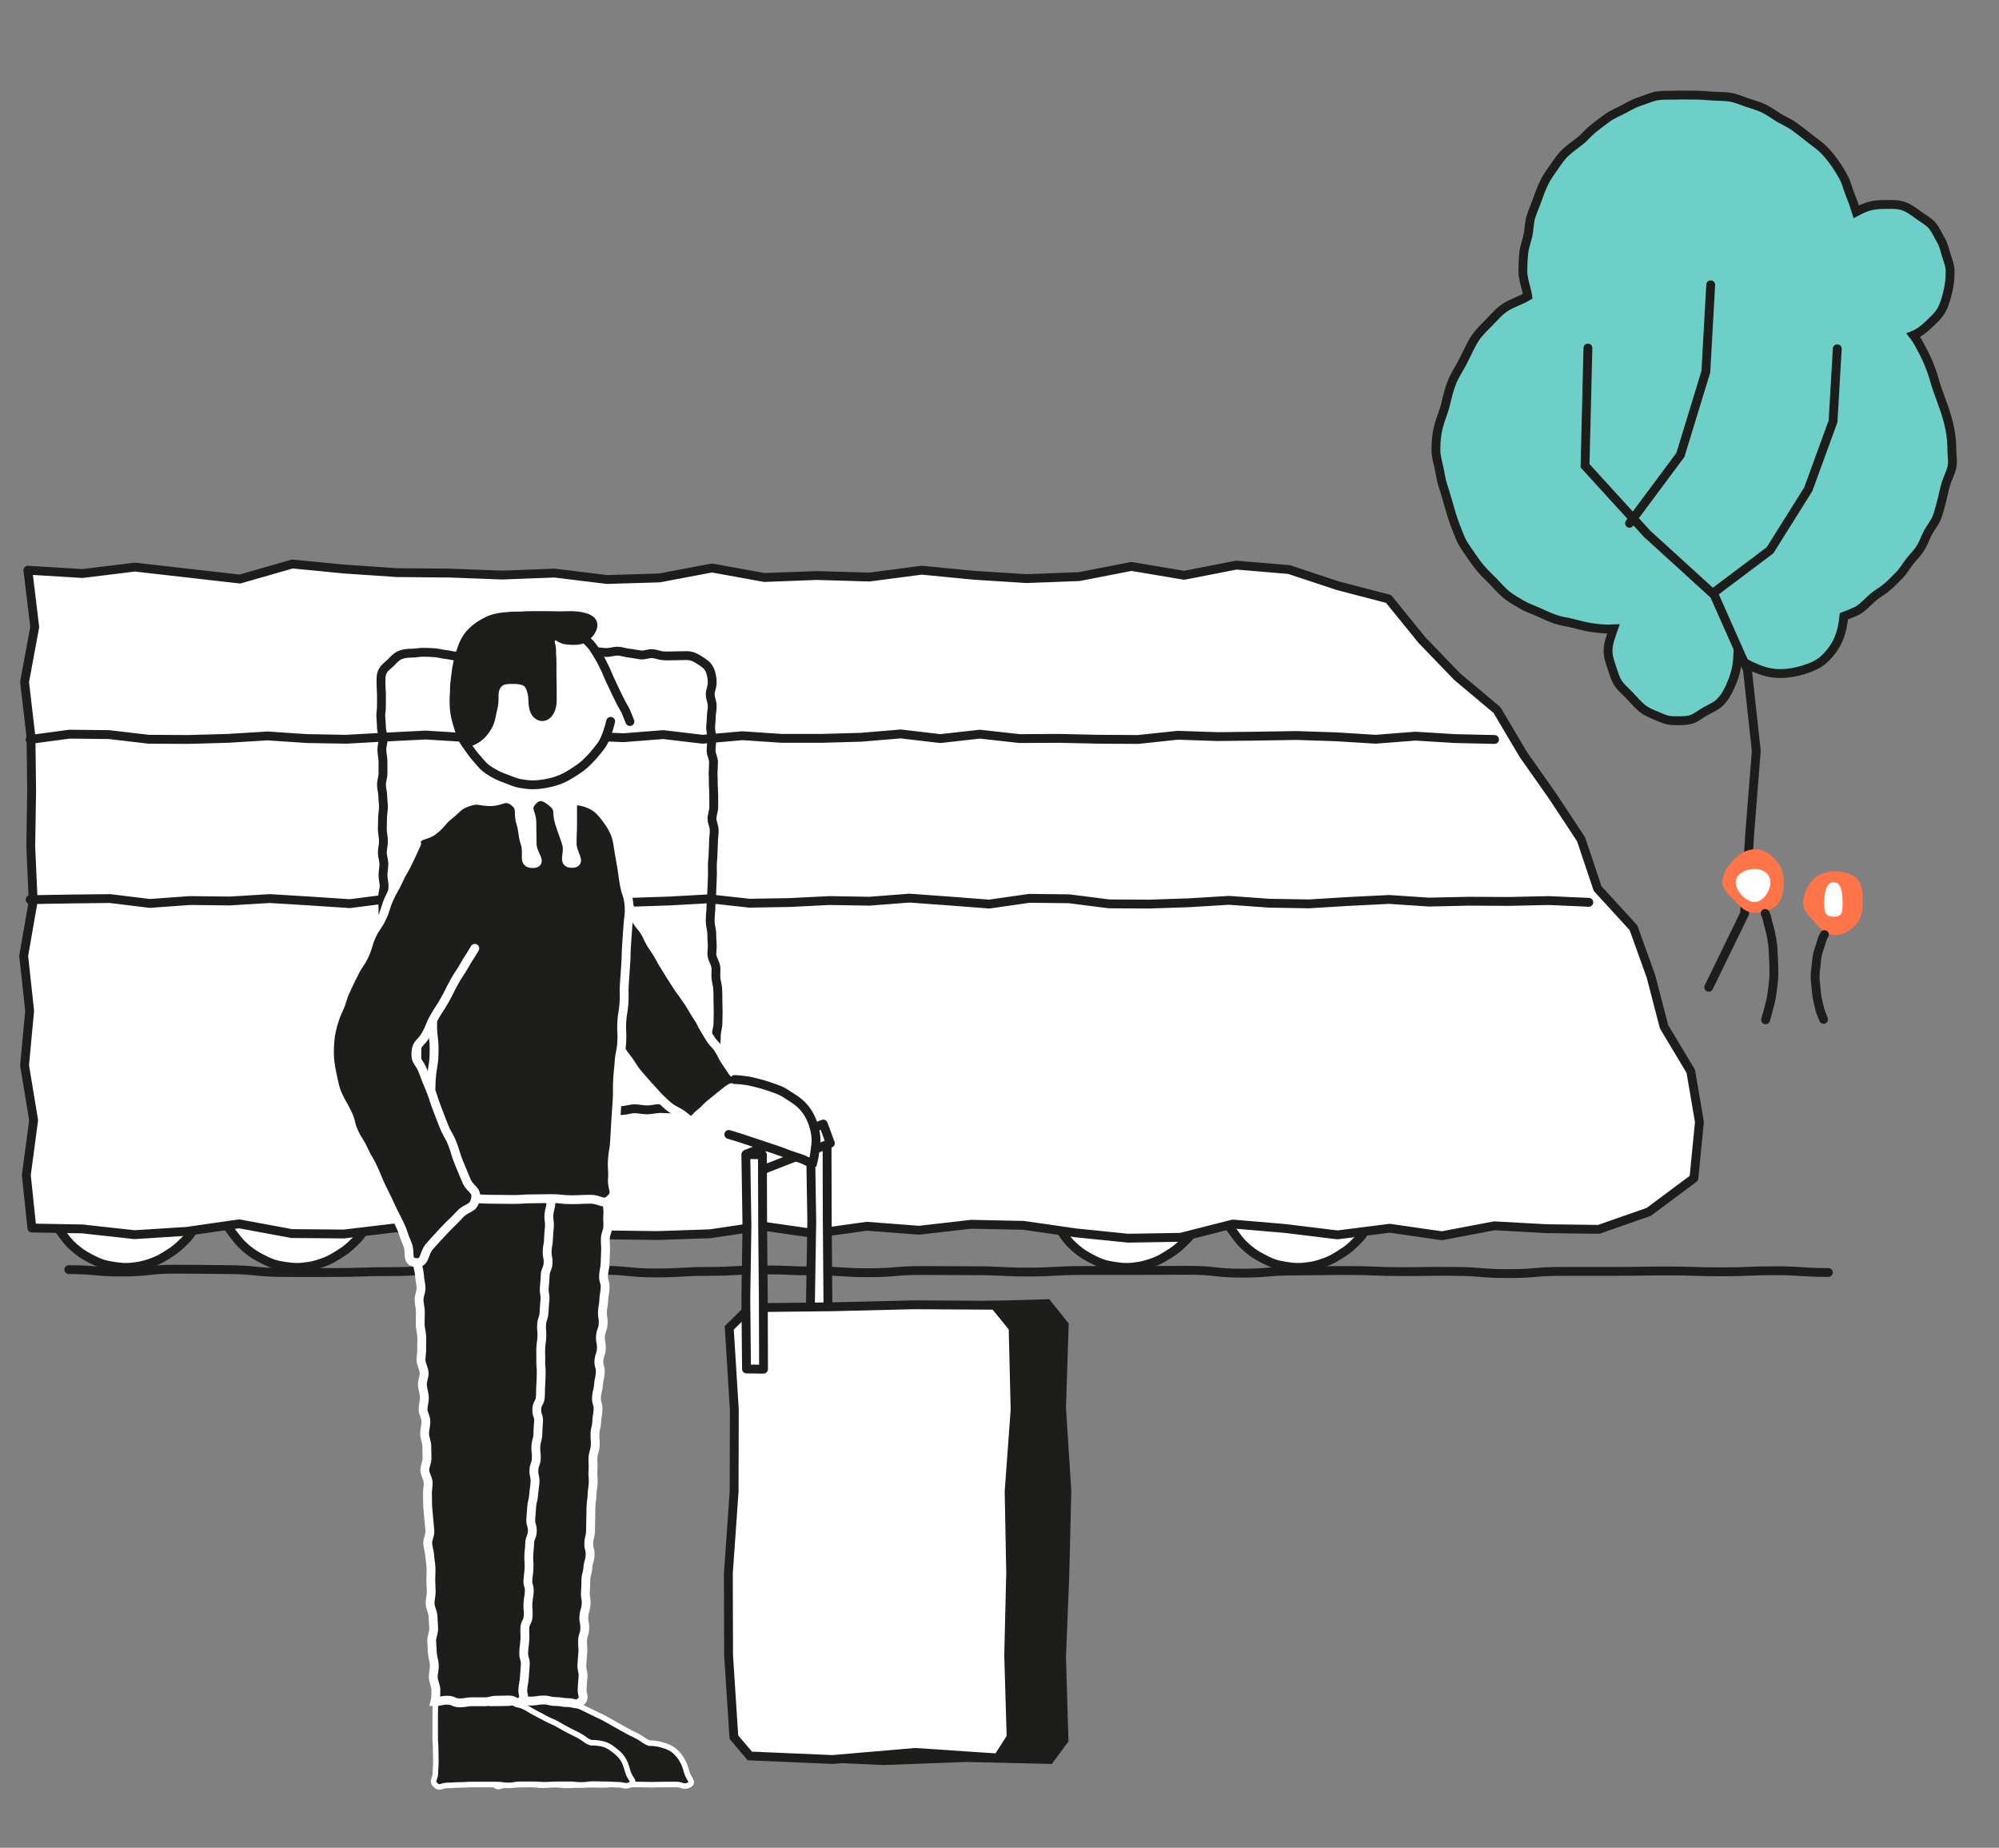
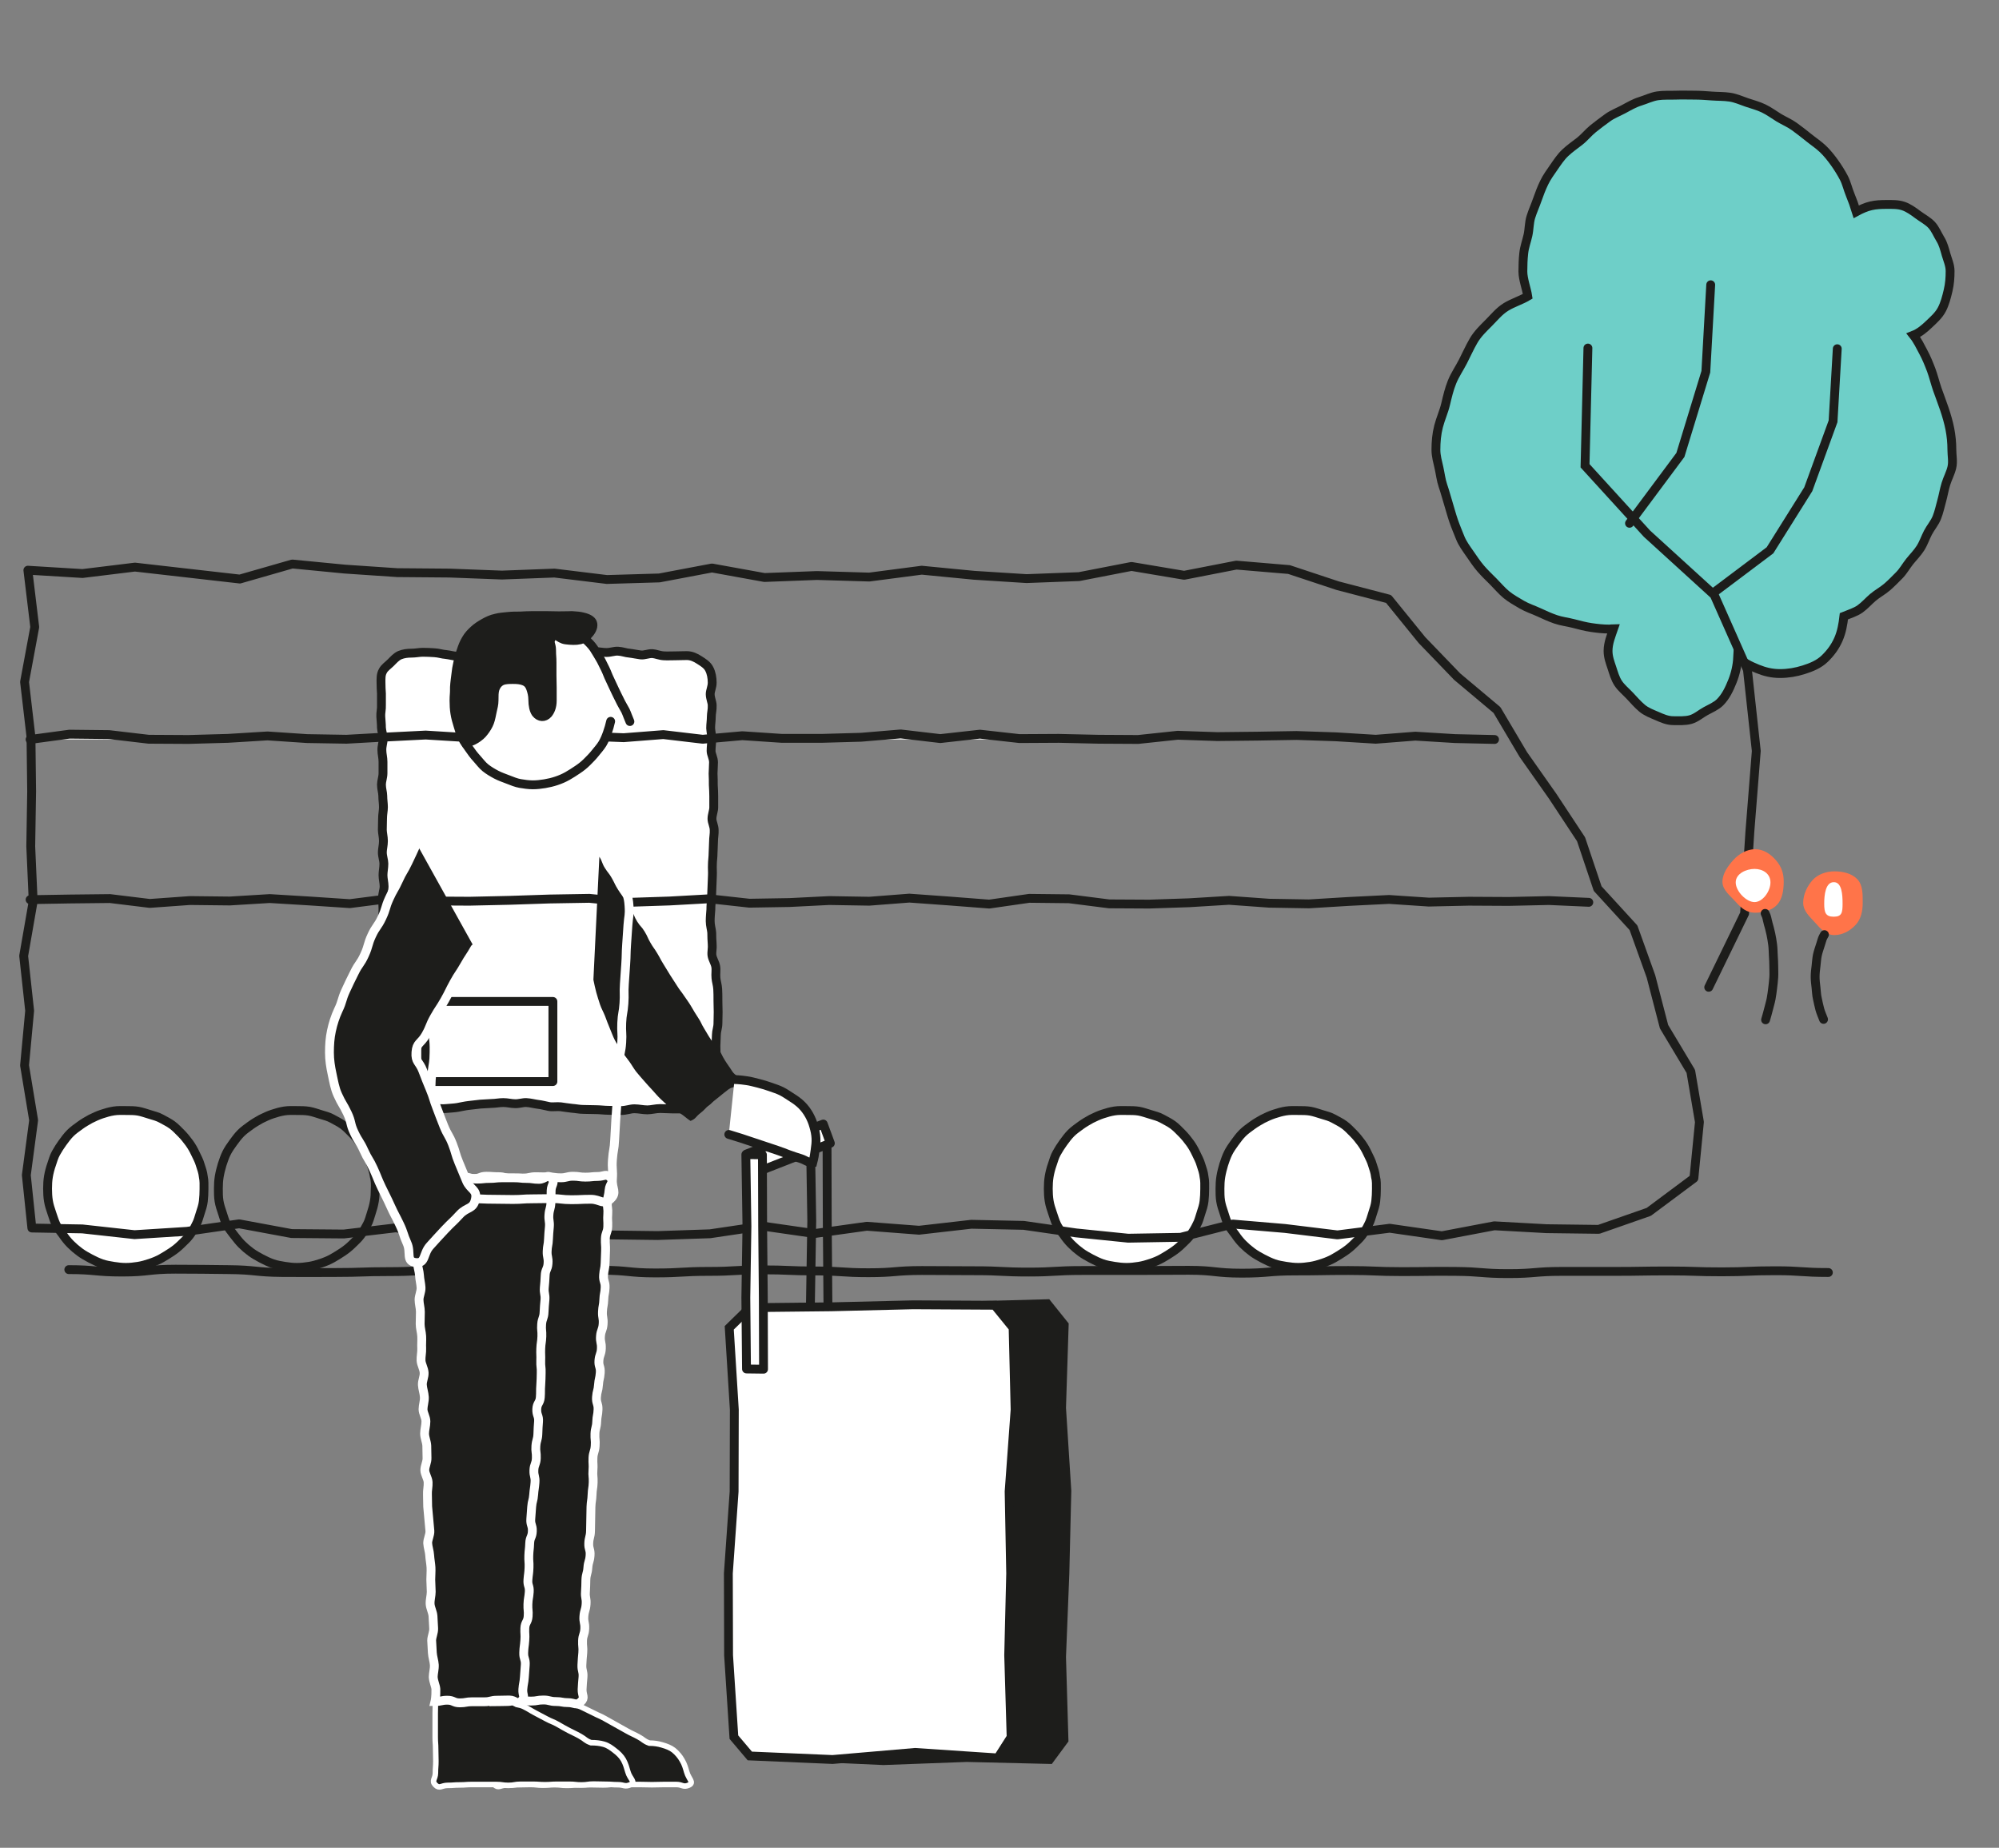
<svg xmlns="http://www.w3.org/2000/svg" version="1.1" id="Ebene_4" x="0px" y="0px" viewBox="0 0 903.5 835.1" style="enable-background:new 0 0 903.5 835.1;" xml:space="preserve">
  <rect x="0" y="0" width="903.5" height="835.1" fill="#808080" stroke="none" />
  <style type="text/css">
	.st0{fill:#FFFFFF;}
	.st1{fill:none;stroke:#1D1D1B;stroke-width:4;stroke-miterlimit:10;}
	.st2{fill:#6ECFC8;}
	.st3{fill:none;stroke:#1D1D1B;stroke-width:4;stroke-linecap:round;stroke-miterlimit:10;}
	.st4{fill:#FF7449;}
	.st5{fill:none;stroke:#1D1D1B;stroke-width:4;stroke-linecap:round;stroke-linejoin:round;}
	.st6{fill:#FFFFFF;stroke:#1D1D1B;stroke-width:4;stroke-linecap:round;stroke-linejoin:round;}
	.st7{fill:#1D1D1B;}
	.st8{fill:none;stroke:#FFFFFF;stroke-width:2.5;stroke-linecap:round;stroke-miterlimit:10;}
	.st9{fill:none;stroke:#FFFFFF;stroke-width:4;stroke-linecap:round;stroke-miterlimit:10;}
	.st10{fill:none;stroke:#FFFFFF;stroke-width:4;stroke-miterlimit:10;}
</style>
  <g id="Zeichnungen">
    <g>
      <path class="st0" d="M544.5,537.4c0,1.9-0.1,3.7-0.3,5.5s-0.8,3.6-1.4,5.4s-1,3.6-1.9,5.2c-0.8,1.7-1.8,3.3-2.9,4.8    s-2.5,2.7-3.8,4s-2.8,2.5-4.3,3.5s-3.1,2-4.7,2.9s-3.3,1.6-5.1,2.2s-3.5,1.1-5.4,1.4s-3.7,0.5-5.5,0.5s-3.7-0.2-5.5-0.5    s-3.7-0.6-5.4-1.2s-3.4-1.4-5.1-2.3s-3.3-1.8-4.8-2.9s-2.9-2.3-4.2-3.6s-2.5-2.8-3.5-4.3c-1.1-1.5-2.3-2.9-3.1-4.6    s-1.3-3.5-1.9-5.2c-0.6-1.8-1.2-3.5-1.5-5.4c-0.3-1.8-0.4-3.7-0.4-5.6s0.1-3.7,0.4-5.5s0.8-3.7,1.4-5.4c0.6-1.8,1.1-3.6,2-5.2    s1.9-3.2,3-4.7c1.1-1.5,2.2-3,3.5-4.3s2.9-2.4,4.4-3.5s3.1-2,4.7-2.9c1.6-0.8,3.3-1.6,5.1-2.2s3.5-1.1,5.4-1.4s3.7-0.2,5.6-0.2    s3.8,0,5.5,0.3s3.6,1,5.3,1.5s3.6,1,5.2,1.9s3.3,1.7,4.8,2.8s2.8,2.5,4.1,3.8s2.5,2.8,3.6,4.3s2,3.1,2.8,4.8s1.7,3.3,2.2,5.1    c0.6,1.8,1.2,3.5,1.4,5.4C544.6,533.7,544.5,535.5,544.5,537.4L544.5,537.4z" />
      <path class="st1" d="M544.5,537.4c0,1.9-0.1,3.7-0.3,5.5s-0.8,3.6-1.4,5.4s-1,3.6-1.9,5.2c-0.8,1.7-1.8,3.3-2.9,4.8    s-2.5,2.7-3.8,4s-2.8,2.5-4.3,3.5s-3.1,2-4.7,2.9s-3.3,1.6-5.1,2.2s-3.5,1.1-5.4,1.4s-3.7,0.5-5.5,0.5s-3.7-0.2-5.5-0.5    s-3.7-0.6-5.4-1.2s-3.4-1.4-5.1-2.3s-3.3-1.8-4.8-2.9s-2.9-2.3-4.2-3.6s-2.5-2.8-3.5-4.3c-1.1-1.5-2.3-2.9-3.1-4.6    s-1.3-3.5-1.9-5.2c-0.6-1.8-1.2-3.5-1.5-5.4c-0.3-1.8-0.4-3.7-0.4-5.6s0.1-3.7,0.4-5.5s0.8-3.7,1.4-5.4c0.6-1.8,1.1-3.6,2-5.2    s1.9-3.2,3-4.7c1.1-1.5,2.2-3,3.5-4.3s2.9-2.4,4.4-3.5s3.1-2,4.7-2.9c1.6-0.8,3.3-1.6,5.1-2.2s3.5-1.1,5.4-1.4s3.7-0.2,5.6-0.2    s3.8,0,5.5,0.3s3.6,1,5.3,1.5s3.6,1,5.2,1.9s3.3,1.7,4.8,2.8s2.8,2.5,4.1,3.8s2.5,2.8,3.6,4.3s2,3.1,2.8,4.8s1.7,3.3,2.2,5.1    c0.6,1.8,1.2,3.5,1.4,5.4C544.6,533.7,544.5,535.5,544.5,537.4L544.5,537.4z" />
    </g>
    <g>
      <path class="st0" d="M622.1,537.4c0,1.9-0.1,3.7-0.3,5.5s-0.8,3.6-1.4,5.4s-1,3.6-1.9,5.2c-0.8,1.7-1.8,3.3-2.9,4.8    s-2.5,2.7-3.8,4s-2.8,2.5-4.3,3.5s-3.1,2-4.7,2.9s-3.3,1.6-5.1,2.2s-3.5,1.1-5.4,1.4s-3.7,0.5-5.5,0.5s-3.7-0.2-5.5-0.5    s-3.7-0.6-5.4-1.2s-3.4-1.4-5.1-2.3s-3.3-1.8-4.8-2.9s-2.9-2.3-4.2-3.6s-2.5-2.8-3.5-4.3c-1.1-1.5-2.3-2.9-3.2-4.6    s-1.3-3.5-1.9-5.2c-0.6-1.8-1.2-3.5-1.5-5.4c-0.3-1.8-0.3-3.7-0.3-5.6s0.1-3.7,0.4-5.5s0.8-3.7,1.3-5.4c0.6-1.8,1.2-3.6,2-5.2    s1.9-3.2,3-4.7c1.1-1.5,2.2-3,3.5-4.3s2.9-2.4,4.4-3.5s3.1-2,4.7-2.9c1.6-0.8,3.3-1.6,5.1-2.2s3.5-1.1,5.4-1.4s3.7-0.2,5.6-0.2    s3.8,0,5.5,0.3s3.6,1,5.3,1.5s3.6,1,5.2,1.9s3.3,1.7,4.8,2.8s2.8,2.5,4.1,3.8s2.5,2.8,3.6,4.3s2,3.1,2.8,4.8s1.7,3.3,2.2,5.1    c0.6,1.8,1.2,3.5,1.4,5.4C622.2,533.7,622.1,535.5,622.1,537.4L622.1,537.4z" />
      <path class="st1" d="M622.1,537.4c0,1.9-0.1,3.7-0.3,5.5s-0.8,3.6-1.4,5.4s-1,3.6-1.9,5.2c-0.8,1.7-1.8,3.3-2.9,4.8    s-2.5,2.7-3.8,4s-2.8,2.5-4.3,3.5s-3.1,2-4.7,2.9s-3.3,1.6-5.1,2.2s-3.5,1.1-5.4,1.4s-3.7,0.5-5.5,0.5s-3.7-0.2-5.5-0.5    s-3.7-0.6-5.4-1.2s-3.4-1.4-5.1-2.3s-3.3-1.8-4.8-2.9s-2.9-2.3-4.2-3.6s-2.5-2.8-3.5-4.3c-1.1-1.5-2.3-2.9-3.2-4.6    s-1.3-3.5-1.9-5.2c-0.6-1.8-1.2-3.5-1.5-5.4c-0.3-1.8-0.3-3.7-0.3-5.6s0.1-3.7,0.4-5.5s0.8-3.7,1.3-5.4c0.6-1.8,1.2-3.6,2-5.2    s1.9-3.2,3-4.7c1.1-1.5,2.2-3,3.5-4.3s2.9-2.4,4.4-3.5s3.1-2,4.7-2.9c1.6-0.8,3.3-1.6,5.1-2.2s3.5-1.1,5.4-1.4s3.7-0.2,5.6-0.2    s3.8,0,5.5,0.3s3.6,1,5.3,1.5s3.6,1,5.2,1.9s3.3,1.7,4.8,2.8s2.8,2.5,4.1,3.8s2.5,2.8,3.6,4.3s2,3.1,2.8,4.8s1.7,3.3,2.2,5.1    c0.6,1.8,1.2,3.5,1.4,5.4C622.2,533.7,622.1,535.5,622.1,537.4L622.1,537.4z" />
    </g>
    <g>
-       <path class="st0" d="M169.6,537.4c0,1.9-0.1,3.7-0.4,5.5s-0.8,3.6-1.4,5.4s-1,3.6-1.9,5.2c-0.9,1.7-1.8,3.3-2.9,4.8    s-2.5,2.7-3.8,4s-2.8,2.5-4.3,3.5s-3.1,2-4.7,2.9s-3.3,1.6-5.1,2.2s-3.5,1.1-5.4,1.4s-3.7,0.5-5.5,0.5s-3.7-0.2-5.5-0.5    s-3.7-0.6-5.4-1.2s-3.4-1.4-5.1-2.3s-3.3-1.8-4.8-2.9s-2.9-2.3-4.2-3.6s-2.4-2.8-3.6-4.3c-1.1-1.5-2.3-2.9-3.2-4.6    s-1.3-3.5-1.9-5.2c-0.6-1.8-1.2-3.5-1.5-5.4c-0.3-1.8-0.3-3.7-0.3-5.6s0.1-3.7,0.4-5.5s0.8-3.7,1.3-5.4c0.6-1.8,1.2-3.6,2-5.2    s1.9-3.2,3-4.7c1.1-1.5,2.2-3,3.5-4.3s2.9-2.4,4.4-3.5s3.1-2,4.7-2.9c1.6-0.8,3.3-1.6,5.1-2.2s3.5-1.1,5.4-1.4    c1.9-0.3,3.7-0.2,5.6-0.2s3.8,0,5.6,0.3s3.6,1,5.3,1.5s3.6,1,5.2,1.9s3.3,1.7,4.8,2.8s2.8,2.5,4.1,3.8s2.5,2.8,3.6,4.3    s2,3.1,2.9,4.8s1.7,3.3,2.2,5.1c0.6,1.8,1.1,3.5,1.4,5.4C169.7,533.7,169.7,535.5,169.6,537.4L169.6,537.4z" />
      <path class="st1" d="M169.6,537.4c0,1.9-0.1,3.7-0.4,5.5s-0.8,3.6-1.4,5.4s-1,3.6-1.9,5.2c-0.9,1.7-1.8,3.3-2.9,4.8    s-2.5,2.7-3.8,4s-2.8,2.5-4.3,3.5s-3.1,2-4.7,2.9s-3.3,1.6-5.1,2.2s-3.5,1.1-5.4,1.4s-3.7,0.5-5.5,0.5s-3.7-0.2-5.5-0.5    s-3.7-0.6-5.4-1.2s-3.4-1.4-5.1-2.3s-3.3-1.8-4.8-2.9s-2.9-2.3-4.2-3.6s-2.4-2.8-3.6-4.3c-1.1-1.5-2.3-2.9-3.2-4.6    s-1.3-3.5-1.9-5.2c-0.6-1.8-1.2-3.5-1.5-5.4c-0.3-1.8-0.3-3.7-0.3-5.6s0.1-3.7,0.4-5.5s0.8-3.7,1.3-5.4c0.6-1.8,1.2-3.6,2-5.2    s1.9-3.2,3-4.7c1.1-1.5,2.2-3,3.5-4.3s2.9-2.4,4.4-3.5s3.1-2,4.7-2.9c1.6-0.8,3.3-1.6,5.1-2.2s3.5-1.1,5.4-1.4    c1.9-0.3,3.7-0.2,5.6-0.2s3.8,0,5.6,0.3s3.6,1,5.3,1.5s3.6,1,5.2,1.9s3.3,1.7,4.8,2.8s2.8,2.5,4.1,3.8s2.5,2.8,3.6,4.3    s2,3.1,2.9,4.8s1.7,3.3,2.2,5.1c0.6,1.8,1.1,3.5,1.4,5.4C169.7,533.7,169.7,535.5,169.6,537.4L169.6,537.4z" />
    </g>
    <g>
      <path class="st0" d="M92.2,537.4c0,1.9-0.1,3.7-0.3,5.5s-0.8,3.6-1.4,5.4s-1,3.6-1.9,5.2c-0.8,1.7-1.8,3.3-2.9,4.8s-2.5,2.7-3.8,4    s-2.8,2.5-4.3,3.5s-3.1,2-4.7,2.9s-3.3,1.6-5.1,2.2s-3.5,1.1-5.4,1.4s-3.7,0.5-5.5,0.5s-3.7-0.2-5.5-0.5s-3.7-0.6-5.4-1.2    s-3.4-1.4-5.1-2.3s-3.3-1.8-4.8-2.9s-2.9-2.3-4.2-3.6s-2.5-2.8-3.5-4.3c-1.1-1.5-2.3-2.9-3.1-4.6s-1.3-3.5-1.9-5.2    c-0.6-1.8-1.2-3.5-1.5-5.4c-0.3-1.8-0.4-3.7-0.4-5.6s0.1-3.7,0.4-5.5s0.8-3.7,1.4-5.4c0.6-1.8,1.1-3.6,2-5.2s1.9-3.2,3-4.7    c1.1-1.5,2.2-3,3.5-4.3s2.9-2.4,4.4-3.5s3.1-2,4.7-2.9c1.6-0.8,3.3-1.6,5.1-2.2s3.5-1.1,5.4-1.4s3.7-0.2,5.6-0.2s3.8,0,5.5,0.3    s3.6,1,5.3,1.5s3.6,1,5.2,1.9s3.3,1.7,4.8,2.8s2.8,2.5,4.1,3.8s2.5,2.8,3.6,4.3s2,3.1,2.8,4.8s1.7,3.3,2.2,5.1    c0.6,1.8,1.2,3.5,1.4,5.4C92.3,533.7,92.2,535.5,92.2,537.4L92.2,537.4z" />
      <path class="st1" d="M92.2,537.4c0,1.9-0.1,3.7-0.3,5.5s-0.8,3.6-1.4,5.4s-1,3.6-1.9,5.2c-0.8,1.7-1.8,3.3-2.9,4.8s-2.5,2.7-3.8,4    s-2.8,2.5-4.3,3.5s-3.1,2-4.7,2.9s-3.3,1.6-5.1,2.2s-3.5,1.1-5.4,1.4s-3.7,0.5-5.5,0.5s-3.7-0.2-5.5-0.5s-3.7-0.6-5.4-1.2    s-3.4-1.4-5.1-2.3s-3.3-1.8-4.8-2.9s-2.9-2.3-4.2-3.6s-2.5-2.8-3.5-4.3c-1.1-1.5-2.3-2.9-3.1-4.6s-1.3-3.5-1.9-5.2    c-0.6-1.8-1.2-3.5-1.5-5.4c-0.3-1.8-0.4-3.7-0.4-5.6s0.1-3.7,0.4-5.5s0.8-3.7,1.4-5.4c0.6-1.8,1.1-3.6,2-5.2s1.9-3.2,3-4.7    c1.1-1.5,2.2-3,3.5-4.3s2.9-2.4,4.4-3.5s3.1-2,4.7-2.9c1.6-0.8,3.3-1.6,5.1-2.2s3.5-1.1,5.4-1.4s3.7-0.2,5.6-0.2s3.8,0,5.5,0.3    s3.6,1,5.3,1.5s3.6,1,5.2,1.9s3.3,1.7,4.8,2.8s2.8,2.5,4.1,3.8s2.5,2.8,3.6,4.3s2,3.1,2.8,4.8s1.7,3.3,2.2,5.1    c0.6,1.8,1.2,3.5,1.4,5.4C92.3,533.7,92.2,535.5,92.2,537.4L92.2,537.4z" />
    </g>
    <g>
      <g>
        <g>
          <path class="st2" d="M881.4,122.5c0-2.6-1.1-5-1.8-7.4c-0.7-2.5-1.3-4.9-2.6-7s-2.3-4.7-4-6.5s-4.2-3.1-6.2-4.6      s-4.2-3.1-6.6-3.9s-5-0.7-7.6-0.7c-2.5,0-4.7,0.1-6.9,0.6s-4.5,1.5-6.7,2.7c-0.8-2.6-1.8-5.4-2.8-7.8s-1.6-5.2-2.8-7.5      s-2.7-4.7-4.2-6.8s-3.3-4.4-5.3-6.3s-4.3-3.4-6.4-5.1s-4.3-3.4-6.5-5s-4.7-2.6-7-4s-4.4-3-6.9-4.2s-5-1.8-7.6-2.7s-5-2-7.7-2.4      s-5.3-0.3-8-0.5s-5.3-0.4-8-0.4s-5.5-0.1-8.3,0s-5.6-0.1-8.3,0.3s-5.3,1.7-7.9,2.5s-5,2.2-7.4,3.5s-5.1,2.3-7.3,3.9      s-4.5,3.3-6.6,5s-3.9,4-6.1,5.7c-2.2,1.7-4.5,3.3-6.5,5.2s-3.5,4.2-5.1,6.5s-3.2,4.5-4.4,7s-2.2,5.1-3.1,7.7s-2.1,5.2-2.9,7.8      s-0.7,5.5-1.3,8.2c-0.6,2.7-1.6,5.3-1.9,8.1c-0.3,2.7-0.4,5.5-0.4,8.3c0,3.5,1.7,7.8,2.2,11.2c-3,1.8-6.7,2.9-9.8,4.8      s-5.4,4.8-7.9,7.3s-5,4.9-6.8,8s-3.2,6.3-4.8,9.4s-3.6,6-4.9,9.2c-1.3,3.2-2.1,6.6-2.9,10c-0.8,3.4-2.3,6.6-3.2,10.1      s-1.2,7-1.2,10.6c0,2.8,0.8,5.5,1.4,8.2s0.9,5.5,1.8,8.1s1.6,5.3,2.4,7.9s1.5,5.3,2.4,7.9s2,5.2,3,7.7s2.7,4.8,4.3,7.1      s3.1,4.6,4.9,6.7c1.8,2.1,3.8,4,5.8,6s3.8,4.2,5.9,5.9s4.6,3.1,7,4.5s5,2.2,7.6,3.4s5,2.3,7.6,3.2s5.4,1.2,8.1,1.9      s5.3,1.4,8,1.8s5.4,0.7,8.2,0.7c0.6,0,1.3-0.2,1.9-0.2c-1.1,3.2-2.5,6.5-2.5,10.1c0,2.7,0.9,5.1,1.7,7.5s1.5,5,2.9,7.1      c1.4,2.1,3.5,3.8,5.2,5.6s3.5,3.9,5.5,5.6s4.5,2.6,6.8,3.6s4.7,2.1,7.4,2.1c2.5,0,5.3,0.2,7.8-0.5s4.6-2.6,6.8-3.8      s4.8-2.3,6.5-4c2.6-2.6,4.2-6,5.6-9.5s2.2-7.1,2.4-10.9c2.6,2.5,5.8,4,9,5.3s6.4,2.1,10.1,2.1s7.2-0.6,10.7-1.7s6.9-2.5,9.5-5      s4.7-5.3,6.2-8.7s2.1-7,2.5-10.5c2.4-1,5.2-1.8,7.3-3.3s3.8-3.5,5.8-5.2s4.3-2.9,6.3-4.6s3.8-3.6,5.6-5.4s3.1-4.2,4.7-6.2      s3.5-3.9,4.9-6.1s2.2-4.7,3.4-7s3-4.3,4-6.8s1.5-5,2.2-7.5s1.1-5.1,1.9-7.7s2.1-4.9,2.7-7.5s0-5.3,0-7.9c0-3.2-0.3-6.3-0.9-9.4      c-0.6-3.1-1.5-6.1-2.5-9.1s-2.2-6-3.2-8.9s-1.7-5.9-2.7-8.6c-1.1-2.9-2.2-5.6-3.6-8.2s-2.6-5.2-4.5-7.6c2.8-1.1,5-3,7.1-5      s4.4-4,5.8-6.7c1.3-2.5,2.1-5.5,2.8-8.5S881.4,125.5,881.4,122.5L881.4,122.5z" />
          <path class="st3" d="M881.4,122.5c0-2.6-1.1-5-1.8-7.4c-0.7-2.5-1.3-4.9-2.6-7s-2.3-4.7-4-6.5s-4.2-3.1-6.2-4.6      s-4.2-3.1-6.6-3.9s-5-0.7-7.6-0.7c-2.5,0-4.7,0.1-6.9,0.6s-4.5,1.5-6.7,2.7c-0.8-2.6-1.8-5.4-2.8-7.8s-1.6-5.2-2.8-7.5      s-2.7-4.7-4.2-6.8s-3.3-4.4-5.3-6.3s-4.3-3.4-6.4-5.1s-4.3-3.4-6.5-5s-4.7-2.6-7-4s-4.4-3-6.9-4.2s-5-1.8-7.6-2.7s-5-2-7.7-2.4      s-5.3-0.3-8-0.5s-5.3-0.4-8-0.4s-5.5-0.1-8.3,0s-5.6-0.1-8.3,0.3s-5.3,1.7-7.9,2.5s-5,2.2-7.4,3.5s-5.1,2.3-7.3,3.9      s-4.5,3.3-6.6,5s-3.9,4-6.1,5.7c-2.2,1.7-4.5,3.3-6.5,5.2s-3.5,4.2-5.1,6.5s-3.2,4.5-4.4,7s-2.2,5.1-3.1,7.7s-2.1,5.2-2.9,7.8      s-0.7,5.5-1.3,8.2c-0.6,2.7-1.6,5.3-1.9,8.1c-0.3,2.7-0.4,5.5-0.4,8.3c0,3.5,1.7,7.8,2.2,11.2c-3,1.8-6.7,2.9-9.8,4.8      s-5.4,4.8-7.9,7.3s-5,4.9-6.8,8s-3.2,6.3-4.8,9.4s-3.6,6-4.9,9.2c-1.3,3.2-2.1,6.6-2.9,10c-0.8,3.4-2.3,6.6-3.2,10.1      s-1.2,7-1.2,10.6c0,2.8,0.8,5.5,1.4,8.2s0.9,5.5,1.8,8.1s1.6,5.3,2.4,7.9s1.5,5.3,2.4,7.9s2,5.2,3,7.7s2.7,4.8,4.3,7.1      s3.1,4.6,4.9,6.7c1.8,2.1,3.8,4,5.8,6s3.8,4.2,5.9,5.9s4.6,3.1,7,4.5s5,2.2,7.6,3.4s5,2.3,7.6,3.2s5.4,1.2,8.1,1.9      s5.3,1.4,8,1.8s5.4,0.7,8.2,0.7c0.6,0,1.3-0.2,1.9-0.2c-1.1,3.2-2.5,6.5-2.5,10.1c0,2.7,0.9,5.1,1.7,7.5s1.5,5,2.9,7.1      c1.4,2.1,3.5,3.8,5.2,5.6s3.5,3.9,5.5,5.6s4.5,2.6,6.8,3.6s4.7,2.1,7.4,2.1c2.5,0,5.3,0.2,7.8-0.5s4.6-2.6,6.8-3.8      s4.8-2.3,6.5-4c2.6-2.6,4.2-6,5.6-9.5s2.2-7.1,2.4-10.9c2.6,2.5,5.8,4,9,5.3s6.4,2.1,10.1,2.1s7.2-0.6,10.7-1.7s6.9-2.5,9.5-5      s4.7-5.3,6.2-8.7s2.1-7,2.5-10.5c2.4-1,5.2-1.8,7.3-3.3s3.8-3.5,5.8-5.2s4.3-2.9,6.3-4.6s3.8-3.6,5.6-5.4s3.1-4.2,4.7-6.2      s3.5-3.9,4.9-6.1s2.2-4.7,3.4-7s3-4.3,4-6.8s1.5-5,2.2-7.5s1.1-5.1,1.9-7.7s2.1-4.9,2.7-7.5s0-5.3,0-7.9c0-3.2-0.3-6.3-0.9-9.4      c-0.6-3.1-1.5-6.1-2.5-9.1s-2.2-6-3.2-8.9s-1.7-5.9-2.7-8.6c-1.1-2.9-2.2-5.6-3.6-8.2s-2.6-5.2-4.5-7.6c2.8-1.1,5-3,7.1-5      s4.4-4,5.8-6.7c1.3-2.5,2.1-5.5,2.8-8.5S881.4,125.5,881.4,122.5L881.4,122.5z" />
        </g>
        <g>
          <polyline class="st3" points="772.3,446.2 788.5,412.9 790.9,375.9 793.8,339.4 789.8,302.7 774.8,268.9 744.4,241.2       716.4,210.5 717.7,157.3     " />
          <polyline class="st3" points="774.2,268.1 800,248.7 817.3,221.1 828.5,190.4 830.4,157.6     " />
          <polyline class="st3" points="736.5,236.5 759.5,205.6 771,168 773.2,128.7     " />
        </g>
      </g>
      <path class="st4" d="M806.2,398.4c0,3.9-0.6,7.8-2.9,10.4s-6.3,3.7-10.1,3.7s-6.3-2.2-8.7-4.9s-6-5.3-6-9.1s2.7-7.4,5.1-10    s5.9-4.7,9.7-4.7s7,2.2,9.4,5S806.2,394.5,806.2,398.4L806.2,398.4z" />
      <path class="st0" d="M800.2,398.8c0,4-3.5,8.9-7.2,8.9c-3.7,0-8.5-4.9-8.5-8.9s4.8-6.1,8.5-6.1S800.2,394.8,800.2,398.8z" />
      <path class="st4" d="M841.9,408c0,3.9-0.8,7.4-3.2,10s-5.8,4.6-9.6,4.6s-6.2-2.8-8.6-5.5s-5.5-5.2-5.5-9.1s1.9-7.6,4.2-10.2    s6.1-4,9.9-4s7.9,0.9,10.4,3.6S841.9,404.1,841.9,408L841.9,408z" />
      <path class="st0" d="M832.8,408.4c0,4-0.3,5.9-4,5.9c-3.7,0-4.3-1.9-4.3-5.9s0.6-9.7,4.3-9.7C832.5,398.6,832.8,404.4,832.8,408.4    z" />
      <path class="st3" d="M797.8,412.8c1,2.2,0.6,1.7,1.4,4.7c0.4,1.3,0.8,2.9,1.2,4.7c0.3,1.5,0.6,3.1,0.8,4.8    c0.2,1.5,0.2,3.1,0.3,4.9c0.1,1.5,0.2,3.2,0.2,4.9c0,1.6,0.1,3.2,0,4.9c-0.1,1.6-0.3,3.2-0.5,4.9c-0.2,1.6-0.4,3.2-0.7,4.8    c-0.3,1.6-0.8,3.1-1.2,4.8c-0.4,1.5-0.8,3.1-1.3,4.7" />
      <path class="st3" d="M824.6,422.4c-1.2,2.1-0.8,1.6-1.8,4.6c-0.4,1.3-1,2.9-1.4,4.7c-0.3,1.5-0.4,3.1-0.6,4.9    c-0.2,1.5-0.4,3.2-0.4,4.9c0,1.6,0.2,3.2,0.4,4.9c0.2,1.6,0.2,3.2,0.6,4.9c0.3,1.5,0.7,3.2,1.1,4.8c0.4,1.5,1.1,3,1.7,4.6" />
      <path class="st5" d="M31.1,573.8c12,0,12,1.1,24.1,1.1s12-1.3,24.1-1.3s12,0.1,24.1,0.2s12,1.2,24.1,1.3s12,0,24.1,0    s12-0.4,24.1-0.4s12-0.6,24.1-0.5s12,0.9,24.1,0.9s12-0.4,24.1-0.4s12-0.6,24.1-0.6s12,1.2,24.1,1.2s12-0.7,24.1-0.7    s12-0.7,24.1-0.7s12,0.5,24.1,0.5s12,0.8,24.1,0.8s12-1,24.1-1s12,0.1,24.1,0.1s12,0.6,24.1,0.6s12-0.7,24.1-0.7s12,0,24.1,0    c12,0,12-0.1,24.1-0.1s12,1.3,24.1,1.3s12-1,24.1-1s12-0.2,24.1-0.2s12,0.5,24.1,0.5s12-0.2,24.1-0.1s12,1,24.1,1s12-1,24.1-1    s12,0,24.1,0s12-0.2,24.1-0.2s12,0.4,24.1,0.4s12-0.5,24.1-0.5s12,0.8,24.1,0.8" />
      <g>
        <g>
-           <polygon class="st0" points="582.6,257.4 604.6,264.7 627.6,270.7 642.7,289.3 658.6,305.8 676.6,320.9 688.5,341 701.8,359.9       714.6,379.3 722.1,401.6 738.3,419.3 746.2,441.3 752.1,464 764.2,484.2 768.1,507.1 765.6,532.5 745.2,547.7 722.6,555.6       699,555.3 675.4,554 651.7,558.5 628.1,555.1 604.5,558.1 580.8,555.2 557.2,553.2 533.6,559.2 509.9,559.6 486.3,557.2       462.7,553.8 439,553.3 415.4,556 391.8,554.2 368.1,557.5 344.5,554.1 320.9,557.6 297.2,558.4 273.6,558.1 249.9,555.3       226.3,555.9 202.7,559.4 179,554.9 155.4,557.7 131.8,557.5 108.1,553.1 84.5,556.5 60.8,558 37.2,555.4 14.4,555 11.9,531.1       15.2,506.3 11.1,481.5 13.4,456.8 10.7,432 15,407.3 13.9,382.5 14.3,357.7 14,333 11.1,308.2 15.7,283.4 12.6,257.7       37.3,259.2 61,256.3 84.7,259 108.4,261.7 132.1,254.9 155.8,257.2 179.5,258.8 203.2,259 226.9,259.9 250.6,259 274.3,261.9       298,261.2 321.8,256.7 345.5,261 369.2,260.1 392.9,260.8 416.6,257.7 440.3,260 464,261.5 487.7,260.6 511.4,256 535.2,260       558.8,255.4     " />
          <polygon class="st5" points="582.6,257.4 604.6,264.7 627.6,270.7 642.7,289.3 658.6,305.8 676.6,320.9 688.5,341 701.8,359.9       714.6,379.3 722.1,401.6 738.3,419.3 746.2,441.3 752.1,464 764.2,484.2 768.1,507.1 765.6,532.5 745.2,547.7 722.6,555.6       699,555.3 675.4,554 651.7,558.5 628.1,555.1 604.5,558.1 580.8,555.2 557.2,553.2 533.6,559.2 509.9,559.6 486.3,557.2       462.7,553.8 439,553.3 415.4,556 391.8,554.2 368.1,557.5 344.5,554.1 320.9,557.6 297.2,558.4 273.6,558.1 249.9,555.3       226.3,555.9 202.7,559.4 179,554.9 155.4,557.7 131.8,557.5 108.1,553.1 84.5,556.5 60.8,558 37.2,555.4 14.4,555 11.9,531.1       15.2,506.3 11.1,481.5 13.4,456.8 10.7,432 15,407.3 13.9,382.5 14.3,357.7 14,333 11.1,308.2 15.7,283.4 12.6,257.7       37.3,259.2 61,256.3 84.7,259 108.4,261.7 132.1,254.9 155.8,257.2 179.5,258.8 203.2,259 226.9,259.9 250.6,259 274.3,261.9       298,261.2 321.8,256.7 345.5,261 369.2,260.1 392.9,260.8 416.6,257.7 440.3,260 464,261.5 487.7,260.6 511.4,256 535.2,260       558.8,255.4     " />
        </g>
        <g>
          <path class="st0" d="M186,501.4c1.9,0,3.6,0.5,5.2,0.5c1.9-0.1,3.6-0.8,5.2-0.9c1.9-0.1,3.7,0.2,5.2,0c1.8-0.2,3.5-0.2,5.2-0.5      s3.3-0.7,5.1-0.9c1.6-0.2,3.2-0.4,5.2-0.6c1.6-0.1,3.3-0.2,5.2-0.3c1.6,0,3.3-0.4,5.2-0.4s3.6,0.5,5.2,0.5      c1.9,0.1,3.7-0.6,5.2-0.5c1.9,0.1,3.6,0.6,5.2,0.8c1.8,0.2,3.5,0.7,5.1,1s3.4-0.1,5.2,0.1c1.6,0.2,3.2,0.5,5.2,0.7      c1.6,0.1,3.3,0.5,5.2,0.5c1.6,0,3.3,0.1,5.2,0.1c2.2,0,4.2,0.3,5.9,0.3c2.2,0,4.2,0.1,5.9,0.1c2.2,0,4.1-0.8,5.9-0.8      c2,0,3.9,0.5,5.9,0.5c1.8,0,3.7-0.6,5.9-0.6c1.8,0,3.7,0.2,5.9,0.2c1.8,0,3.7,0,5.9,0c1.7,0,3.1-0.8,4.8-1.6s3.5-1,4.7-2.1      s1.8-3,2.6-4.5c0.8-1.6,1.6-3.1,1.6-4.8c0-1.9,0.7-3.6,0.7-5.1c0-1.9-1.1-3.6-1-5.2c0-1.9-0.1-3.6-0.1-5.2      c0-1.8,0.2-3.4,0.2-5.1c0-1.6,0.7-3.2,0.7-5.1c0-1.5,0.1-3.2,0.1-5.1c0-1.5-0.1-3.2-0.1-5.1s0-3.6-0.1-5.2      c-0.1-2-0.7-3.6-0.8-5.1c-0.2-1.9,0.2-3.6-0.1-5.2c-0.3-1.7-1.4-3.2-1.7-5c-0.2-1.6,0.3-3.3,0.1-5.2c-0.1-1.5-0.2-3.2-0.2-5.1      c-0.1-1.5-0.7-3.2-0.7-5.2s0.2-3.6,0.3-5.2c0-1.9,0.2-3.6,0.3-5.1c0.1-1.9,0.1-3.6,0.2-5.2c0.1-1.8,0.1-3.4,0.2-5.1      c0.1-1.6-0.1-3.2,0-5.1c0-1.5,0.3-3.2,0.3-5.1c0-1.5,0.2-3.2,0.2-5.1s0.4-3.6,0.3-5.2c0-1.9-1-3.6-1-5.1c0-1.9,0.8-3.6,0.8-5.2      c0-1.8,0-3.4,0-5.1c0-1.6-0.1-3.2-0.2-5.1c0-1.5,0-3.2-0.1-5.1c0-1.5,0.2-3.2,0.2-5.1s-1.1-3.6-1.1-5.1c0-1.9,0.3-3.6,0.3-5.2      c0-1.9-0.4-3.6-0.5-5.1c0-1.8,0.3-3.4,0.3-5.2c0-1.6,0.5-3.2,0.4-5.1c0-1.5-0.9-3.2-0.9-5.1c0-1.5,0.9-3.2,0.9-5.2      c0-2.1-0.4-4.4-1.3-6.1c-0.9-1.9-2.8-3-4.5-4.1s-3.5-2-5.7-2c-1.9,0-3.6,0.1-5.2,0.1c-1.9,0-3.6,0.1-5.2,0      c-1.9-0.1-3.6-0.9-5.1-1c-1.8-0.1-3.6,0.8-5.3,0.6s-3.3-0.6-5.1-0.8c-1.6-0.1-3.2-0.8-5.2-0.9c-1.6-0.1-3.3,0.6-5.2,0.6      c-1.6,0-3.3-0.4-5.2-0.4s-3.6,0.6-5.2,0.7c-1.9,0-3.7-0.7-5.2-0.6c-1.9,0.1-3.6,0.4-5.2,0.6c-1.8,0.1-3.5,0.3-5.2,0.5      s-3.4,0.1-5.2,0.3c-1.6,0.1-3.2,1-5.1,1.1c-1.6,0.1-3.3-0.4-5.2-0.4c-1.6,0-3.3,0.5-5.2,0.5s-3.6-0.5-5.2-0.5      c-1.9,0-3.6-0.4-5.2-0.5c-1.9-0.1-3.7,0.8-5.2,0.7c-1.8-0.1-3.5-0.2-5.2-0.3s-3.3-0.6-5.1-0.8c-1.6-0.1-3.2-0.7-5.2-0.8      c-1.6-0.1-3.3-0.2-5.2-0.2c-1.6,0-3.3,0.4-5.2,0.4c-1.7,0-3.5,0.2-5.2,0.9c-1.6,0.7-2.8,2.1-4.1,3.4s-2.9,2.3-3.6,3.8      c-0.9,1.6-0.8,3.4-0.8,5.1c0,1.9,0.1,3.6,0.2,5.1c0,1.9,0,3.6,0,5.1c0.1,1.9-0.4,3.6-0.3,5.2c0.1,1.8,0.3,3.4,0.3,5.1      c0.1,1.6,0.7,3.2,0.8,5.1c0,1.5-0.7,3.2-0.6,5.2c0,1.5,0.5,3.2,0.5,5.1s0,3.6,0,5.1c0,1.9-0.7,3.6-0.7,5.2      c0,1.9,0.6,3.6,0.6,5.1c0,1.8,0.3,3.4,0.3,5.1c0,1.6-0.4,3.2-0.4,5.1c0,1.5-0.1,3.2-0.1,5.1c0,1.5,0.5,3.2,0.5,5.1      s-0.5,3.6-0.5,5.1c0,1.9,0.7,3.6,0.7,5.1c0,1.9-0.4,3.6-0.4,5.2c0,1.8,0.5,3.4,0.5,5.1c0,1.6-0.7,3.2-0.7,5.1      c0,1.5,0.2,3.2,0.2,5.1c0,1.5-0.1,3.2-0.1,5.1s0.1,3.6,0.1,5.2c0,1.9,0.5,3.6,0.6,5.1c0.1,1.9-0.6,3.6-0.6,5.2      c0.1,1.8,0.8,3.4,0.8,5.1c0.1,1.6-0.2,3.2-0.1,5.2c0.1,1.5,0.6,3.2,0.6,5.1c0,1.5-0.4,3.2-0.4,5.2s-0.5,3.6-0.5,5.1      c0,1.9,1,3.7,1,5.2c-0.1,1.9-0.6,3.6-0.7,5.1c-0.1,1.8-0.5,3.4-0.6,5.1c-0.1,1.6-0.2,3.2-0.3,5.1c-0.1,1.5-0.3,3.2-0.3,5.1      c0,1.5,0.1,3.2,0.1,5.2c0,1.7,0,3.6,0.8,5.2s1.9,3,3.2,4.2s3.1,1.6,4.6,2.4S184.2,501.3,186,501.4L186,501.4z" />
          <path class="st1" d="M186,501.4c1.9,0,3.6,0.5,5.2,0.5c1.9-0.1,3.6-0.8,5.2-0.9c1.9-0.1,3.7,0.2,5.2,0c1.8-0.2,3.5-0.2,5.2-0.5      s3.3-0.7,5.1-0.9c1.6-0.2,3.2-0.4,5.2-0.6c1.6-0.1,3.3-0.2,5.2-0.3c1.6,0,3.3-0.4,5.2-0.4s3.6,0.5,5.2,0.5      c1.9,0.1,3.7-0.6,5.2-0.5c1.9,0.1,3.6,0.6,5.2,0.8c1.8,0.2,3.5,0.7,5.1,1s3.4-0.1,5.2,0.1c1.6,0.2,3.2,0.5,5.2,0.7      c1.6,0.1,3.3,0.5,5.2,0.5c1.6,0,3.3,0.1,5.2,0.1c2.2,0,4.2,0.3,5.9,0.3c2.2,0,4.2,0.1,5.9,0.1c2.2,0,4.1-0.8,5.9-0.8      c2,0,3.9,0.5,5.9,0.5c1.8,0,3.7-0.6,5.9-0.6c1.8,0,3.7,0.2,5.9,0.2c1.8,0,3.7,0,5.9,0c1.7,0,3.1-0.8,4.8-1.6s3.5-1,4.7-2.1      s1.8-3,2.6-4.5c0.8-1.6,1.6-3.1,1.6-4.8c0-1.9,0.7-3.6,0.7-5.1c0-1.9-1.1-3.6-1-5.2c0-1.9-0.1-3.6-0.1-5.2      c0-1.8,0.2-3.4,0.2-5.1c0-1.6,0.7-3.2,0.7-5.1c0-1.5,0.1-3.2,0.1-5.1c0-1.5-0.1-3.2-0.1-5.1s0-3.6-0.1-5.2      c-0.1-2-0.7-3.6-0.8-5.1c-0.2-1.9,0.2-3.6-0.1-5.2c-0.3-1.7-1.4-3.2-1.7-5c-0.2-1.6,0.3-3.3,0.1-5.2c-0.1-1.5-0.2-3.2-0.2-5.1      c-0.1-1.5-0.7-3.2-0.7-5.2s0.2-3.6,0.3-5.2c0-1.9,0.2-3.6,0.3-5.1c0.1-1.9,0.1-3.6,0.2-5.2c0.1-1.8,0.1-3.4,0.2-5.1      c0.1-1.6-0.1-3.2,0-5.1c0-1.5,0.3-3.2,0.3-5.1c0-1.5,0.2-3.2,0.2-5.1s0.4-3.6,0.3-5.2c0-1.9-1-3.6-1-5.1c0-1.9,0.8-3.6,0.8-5.2      c0-1.8,0-3.4,0-5.1c0-1.6-0.1-3.2-0.2-5.1c0-1.5,0-3.2-0.1-5.1c0-1.5,0.2-3.2,0.2-5.1s-1.1-3.6-1.1-5.1c0-1.9,0.3-3.6,0.3-5.2      c0-1.9-0.4-3.6-0.5-5.1c0-1.8,0.3-3.4,0.3-5.2c0-1.6,0.5-3.2,0.4-5.1c0-1.5-0.9-3.2-0.9-5.1c0-1.5,0.9-3.2,0.9-5.2      c0-2.1-0.4-4.4-1.3-6.1c-0.9-1.9-2.8-3-4.5-4.1s-3.5-2-5.7-2c-1.9,0-3.6,0.1-5.2,0.1c-1.9,0-3.6,0.1-5.2,0      c-1.9-0.1-3.6-0.9-5.1-1c-1.8-0.1-3.6,0.8-5.3,0.6s-3.3-0.6-5.1-0.8c-1.6-0.1-3.2-0.8-5.2-0.9c-1.6-0.1-3.3,0.6-5.2,0.6      c-1.6,0-3.3-0.4-5.2-0.4s-3.6,0.6-5.2,0.7c-1.9,0-3.7-0.7-5.2-0.6c-1.9,0.1-3.6,0.4-5.2,0.6c-1.8,0.1-3.5,0.3-5.2,0.5      s-3.4,0.1-5.2,0.3c-1.6,0.1-3.2,1-5.1,1.1c-1.6,0.1-3.3-0.4-5.2-0.4c-1.6,0-3.3,0.5-5.2,0.5s-3.6-0.5-5.2-0.5      c-1.9,0-3.6-0.4-5.2-0.5c-1.9-0.1-3.7,0.8-5.2,0.7c-1.8-0.1-3.5-0.2-5.2-0.3s-3.3-0.6-5.1-0.8c-1.6-0.1-3.2-0.7-5.2-0.8      c-1.6-0.1-3.3-0.2-5.2-0.2c-1.6,0-3.3,0.4-5.2,0.4c-1.7,0-3.5,0.2-5.2,0.9c-1.6,0.7-2.8,2.1-4.1,3.4s-2.9,2.3-3.6,3.8      c-0.9,1.6-0.8,3.4-0.8,5.1c0,1.9,0.1,3.6,0.2,5.1c0,1.9,0,3.6,0,5.1c0.1,1.9-0.4,3.6-0.3,5.2c0.1,1.8,0.3,3.4,0.3,5.1      c0.1,1.6,0.7,3.2,0.8,5.1c0,1.5-0.7,3.2-0.6,5.2c0,1.5,0.5,3.2,0.5,5.1s0,3.6,0,5.1c0,1.9-0.7,3.6-0.7,5.2      c0,1.9,0.6,3.6,0.6,5.1c0,1.8,0.3,3.4,0.3,5.1c0,1.6-0.4,3.2-0.4,5.1c0,1.5-0.1,3.2-0.1,5.1c0,1.5,0.5,3.2,0.5,5.1      s-0.5,3.6-0.5,5.1c0,1.9,0.7,3.6,0.7,5.1c0,1.9-0.4,3.6-0.4,5.2c0,1.8,0.5,3.4,0.5,5.1c0,1.6-0.7,3.2-0.7,5.1      c0,1.5,0.2,3.2,0.2,5.1c0,1.5-0.1,3.2-0.1,5.1s0.1,3.6,0.1,5.2c0,1.9,0.5,3.6,0.6,5.1c0.1,1.9-0.6,3.6-0.6,5.2      c0.1,1.8,0.8,3.4,0.8,5.1c0.1,1.6-0.2,3.2-0.1,5.2c0.1,1.5,0.6,3.2,0.6,5.1c0,1.5-0.4,3.2-0.4,5.2s-0.5,3.6-0.5,5.1      c0,1.9,1,3.7,1,5.2c-0.1,1.9-0.6,3.6-0.7,5.1c-0.1,1.8-0.5,3.4-0.6,5.1c-0.1,1.6-0.2,3.2-0.3,5.1c-0.1,1.5-0.3,3.2-0.3,5.1      c0,1.5,0.1,3.2,0.1,5.2c0,1.7,0,3.6,0.8,5.2s1.9,3,3.2,4.2s3.1,1.6,4.6,2.4S184.2,501.3,186,501.4L186,501.4z" />
        </g>
        <g>
          <polyline class="st0" points="13.6,334.2 31.4,331.8 49.3,332 67.2,334.1 85.1,334.2 103,333.7 120.9,332.6 138.8,333.8       156.6,334.1 174.5,333.1 192.4,332.2 210.3,333.3 228.2,333 246.1,333.1 264,332.7 281.9,333.4 299.8,332 317.6,334.1       335.5,332.5 353.4,333.7 371.3,333.7 389.2,333.2 407.1,331.7 425,333.8 442.9,331.8 460.8,333.8 478.6,333.7 496.5,334.1       514.4,334.2 532.3,332.3 550.2,332.9 568.1,332.7 586,332.4 603.9,333 621.8,334.1 639.7,332.7 657.6,333.8 675.5,334.2     " />
          <polyline class="st5" points="13.6,334.2 31.4,331.8 49.3,332 67.2,334.1 85.1,334.2 103,333.7 120.9,332.6 138.8,333.8       156.6,334.1 174.5,333.1 192.4,332.2 210.3,333.3 228.2,333 246.1,333.1 264,332.7 281.9,333.4 299.8,332 317.6,334.1       335.5,332.5 353.4,333.7 371.3,333.7 389.2,333.2 407.1,331.7 425,333.8 442.9,331.8 460.8,333.8 478.6,333.7 496.5,334.1       514.4,334.2 532.3,332.3 550.2,332.9 568.1,332.7 586,332.4 603.9,333 621.8,334.1 639.7,332.7 657.6,333.8 675.5,334.2     " />
        </g>
        <g>
          <polyline class="st0" points="13.6,406.6 31.6,406.3 49.7,406.1 67.7,408.3 85.8,407 103.9,407.2 121.9,406.1 140,407.2       158.1,408.4 176.1,406.1 194.2,407.2 212.2,407.3 230.3,406.9 248.4,406.3 266.4,406 284.5,407.8 302.6,407.2 320.6,406.2       338.7,408.2 356.8,407.9 374.8,407 392.9,407.3 411,405.9 429,407.2 447.1,408.6 465.2,406 483.2,406.2 501.3,408.5       519.4,408.6 537.4,408 555.5,406.9 573.6,408.2 591.6,408.5 609.7,407.4 627.8,406.5 645.8,407.7 663.9,407.3 682,407.4       700.1,407 718.1,407.8     " />
          <polyline class="st5" points="13.6,406.6 31.6,406.3 49.7,406.1 67.7,408.3 85.8,407 103.9,407.2 121.9,406.1 140,407.2       158.1,408.4 176.1,406.1 194.2,407.2 212.2,407.3 230.3,406.9 248.4,406.3 266.4,406 284.5,407.8 302.6,407.2 320.6,406.2       338.7,408.2 356.8,407.9 374.8,407 392.9,407.3 411,405.9 429,407.2 447.1,408.6 465.2,406 483.2,406.2 501.3,408.5       519.4,408.6 537.4,408 555.5,406.9 573.6,408.2 591.6,408.5 609.7,407.4 627.8,406.5 645.8,407.7 663.9,407.3 682,407.4       700.1,407 718.1,407.8     " />
        </g>
      </g>
      <g>
        <rect x="192.4" y="452.6" class="st6" width="57.5" height="36.2" />
        <g>
          <path class="st7" d="M223.2,731.1c0,2.7-0.2,2.7-0.2,5.4s0.3,2.7,0.3,5.4s-0.2,2.7-0.2,5.4s-0.1,2.7-0.1,5.4s0.4,2.7,0.4,5.4      s-0.2,2.7-0.2,5.4s0.2,2.7,0.2,5.4s-0.3,2.7-0.3,5.4s0.1,2.7,0.1,5.4s0.2,2.7,0.2,5.4s-0.3,2.7-0.3,5.4s0.3,2.7,0.3,5.4      s0.1,2.7,0.1,5.4s-2,3.3-0.1,5.2s2.6,0.3,5.3,0.3s2.8-0.2,5.5-0.2s2.8-0.1,5.5-0.1s2.8,0.3,5.5,0.3s2.8-0.2,5.5-0.2      s2.8,0.3,5.5,0.3c2.8,0,2.8-0.2,5.5-0.2s2.8-0.1,5.5-0.1s2.8,0.1,5.5,0.1s2.8-0.3,5.5-0.3s2.8,0.1,5.5,0.1s2.8,0,5.5,0      s2.8,0.1,5.5,0.1s2.8-0.1,5.5-0.1s2.8,0,5.5,0s3.1,1.4,5.6,0.3c2.6-1.2,0-2.7-0.9-5.9c-0.5-1.7-1-3.6-2.1-5.4      c-0.9-1.6-2.2-3.2-3.8-4.5c-1.4-1.1-3.2-1.8-5.3-2.4c-1.7-0.5-3.5-0.8-5.7-0.8c-2.7-1-2.4-1.5-5-2.9s-2.6-1.2-5.1-2.6      s-2.5-1.4-5-2.8s-2.5-1.4-5-2.8s-2.6-1.2-5.1-2.5s-2.6-1.2-5.1-2.5s-3.5-0.5-5-2.9s0-2.8,0-5.7s0.2-2.8,0.2-5.7      s-0.4-2.8-0.4-5.7s0.2-2.8,0.2-5.7s0-2.8,0-5.7" />
          <path class="st8" d="M223.2,731.1c0,2.7-0.2,2.7-0.2,5.4s0.3,2.7,0.3,5.4s-0.2,2.7-0.2,5.4s-0.1,2.7-0.1,5.4s0.4,2.7,0.4,5.4      s-0.2,2.7-0.2,5.4s0.2,2.7,0.2,5.4s-0.3,2.7-0.3,5.4s0.1,2.7,0.1,5.4s0.2,2.7,0.2,5.4s-0.3,2.7-0.3,5.4s0.3,2.7,0.3,5.4      s0.1,2.7,0.1,5.4s-2,3.3-0.1,5.2s2.6,0.3,5.3,0.3s2.8-0.2,5.5-0.2s2.8-0.1,5.5-0.1s2.8,0.3,5.5,0.3s2.8-0.2,5.5-0.2      s2.8,0.3,5.5,0.3c2.8,0,2.8-0.2,5.5-0.2s2.8-0.1,5.5-0.1s2.8,0.1,5.5,0.1s2.8-0.3,5.5-0.3s2.8,0.1,5.5,0.1s2.8,0,5.5,0      s2.8,0.1,5.5,0.1s2.8-0.1,5.5-0.1s2.8,0,5.5,0s3.1,1.4,5.6,0.3c2.6-1.2,0-2.7-0.9-5.9c-0.5-1.7-1-3.6-2.1-5.4      c-0.9-1.6-2.2-3.2-3.8-4.5c-1.4-1.1-3.2-1.8-5.3-2.4c-1.7-0.5-3.5-0.8-5.7-0.8c-2.7-1-2.4-1.5-5-2.9s-2.6-1.2-5.1-2.6      s-2.5-1.4-5-2.8s-2.5-1.4-5-2.8s-2.6-1.2-5.1-2.5s-2.6-1.2-5.1-2.5s-3.5-0.5-5-2.9s0-2.8,0-5.7s0.2-2.8,0.2-5.7      s-0.4-2.8-0.4-5.7s0.2-2.8,0.2-5.7s0-2.8,0-5.7" />
        </g>
        <g>
          <path class="st7" d="M196.6,731.1c0,2.7,0,2.7,0,5.4s0.2,2.7,0.2,5.4s0.1,2.7,0.1,5.4s-0.3,2.7-0.3,5.4s-0.1,2.7-0.1,5.4      s0,2.7,0,5.4s0.3,2.7,0.3,5.4s-0.1,2.7-0.1,5.4s0,2.7,0,5.4s0,2.7,0,5.4s0.2,2.7,0.2,5.4s0.1,2.7,0.1,5.4s-0.2,2.7-0.2,5.4      s-1.9,3.5,0,5.4s2.7,0.2,5.5,0.2s2.8-0.2,5.5-0.2s2.8-0.2,5.5-0.2s2.8,0,5.5,0s2.8,0,5.5,0s2.8,0.4,5.5,0.4s2.8-0.5,5.5-0.5      s2.8,0,5.5,0s2.8,0.2,5.5,0.2s2.8-0.2,5.5-0.2s2.8,0,5.5,0c2.8,0,2.8,0.3,5.5,0.3s2.8-0.4,5.5-0.4s2.8,0.1,5.5,0.1      s2.8,0.2,5.5,0.2s3.1,1.1,5.6,0c2.6-1.2-0.2-2.6-1.1-5.8c-0.5-1.7-1-3.6-2-5.4c-0.9-1.6-2.3-3-3.9-4.2c-1.4-1.1-2.9-2.3-5-2.9      c-1.7-0.5-3.6-0.7-5.8-0.7c-2.7-1-2.4-1.5-4.9-2.9s-2.6-1.3-5.1-2.6s-2.5-1.4-5-2.8s-2.6-1.1-5.2-2.5s-2.5-1.3-5.1-2.7      s-2.4-1.5-5-2.8s-3.5-0.2-5-2.7s-0.1-2.8-0.1-5.6s0-2.8,0-5.7s-0.1-2.8-0.1-5.7s0-2.8,0-5.7s0.2-2.8,0.2-5.7" />
          <path class="st8" d="M196.6,731.1c0,2.7,0,2.7,0,5.4s0.2,2.7,0.2,5.4s0.1,2.7,0.1,5.4s-0.3,2.7-0.3,5.4s-0.1,2.7-0.1,5.4      s0,2.7,0,5.4s0.3,2.7,0.3,5.4s-0.1,2.7-0.1,5.4s0,2.7,0,5.4s0,2.7,0,5.4s0.2,2.7,0.2,5.4s0.1,2.7,0.1,5.4s-0.2,2.7-0.2,5.4      s-1.9,3.5,0,5.4s2.7,0.2,5.5,0.2s2.8-0.2,5.5-0.2s2.8-0.2,5.5-0.2s2.8,0,5.5,0s2.8,0,5.5,0s2.8,0.4,5.5,0.4s2.8-0.5,5.5-0.5      s2.8,0,5.5,0s2.8,0.2,5.5,0.2s2.8-0.2,5.5-0.2s2.8,0,5.5,0c2.8,0,2.8,0.3,5.5,0.3s2.8-0.4,5.5-0.4s2.8,0.1,5.5,0.1      s2.8,0.2,5.5,0.2s3.1,1.1,5.6,0c2.6-1.2-0.2-2.6-1.1-5.8c-0.5-1.7-1-3.6-2-5.4c-0.9-1.6-2.3-3-3.9-4.2c-1.4-1.1-2.9-2.3-5-2.9      c-1.7-0.5-3.6-0.7-5.8-0.7c-2.7-1-2.4-1.5-4.9-2.9s-2.6-1.3-5.1-2.6s-2.5-1.4-5-2.8s-2.6-1.1-5.2-2.5s-2.5-1.3-5.1-2.7      s-2.4-1.5-5-2.8s-3.5-0.2-5-2.7s-0.1-2.8-0.1-5.6s0-2.8,0-5.7s-0.1-2.8-0.1-5.7s0-2.8,0-5.7s0.2-2.8,0.2-5.7" />
        </g>
        <g>
          <path class="st7" d="M214.4,532.6c0,0,0.5,1.8,0.6,5.3c0.1,1.5-0.8,3.4-0.7,5.5c0.1,1.7,1,3.5,1.1,5.5c0.1,1.7-0.6,3.6-0.6,5.5      c0.1,1.8-0.2,3.6-0.2,5.5c0.1,1.8,0.9,3.6,0.9,5.5c0.1,1.8,0.4,3.6,0.5,5.5s-0.3,3.6-0.3,5.5s-0.3,3.6-0.2,5.5s0.2,3.6,0.2,5.5      s1.2,3.6,1.2,5.5s0.2,3.6,0.2,5.5s-0.4,3.7-0.3,5.5s0.3,3.6,0.4,5.5s-0.1,3.7-0.1,5.5s-0.1,3.7,0,5.5s0.2,3.7,0.3,5.5      s-0.1,3.7,0,5.5s0.1,3.7,0.2,5.5s0.6,3.7,0.7,5.5s-0.2,3.7-0.2,5.5s0.7,3.7,0.8,5.5s-0.4,3.7-0.4,5.5s0.4,3.7,0.5,5.5      s0.3,3.7,0.4,5.5s0.7,3.7,0.7,5.5s-0.1,3.7,0,5.5s0.2,3.7,0.3,5.5s-0.2,3.7-0.1,5.5s-0.6,3.7-0.6,5.5s0.7,3.7,0.8,5.5      s0.4,3.7,0.5,5.5s-0.3,3.7-0.2,5.5s0.4,3.7,0.4,5.5s-0.1,3.7,0,5.5s0.8,3.7,0.9,5.5c0.1,1.9-0.4,3.7-0.4,5.5      c0.1,1.9,0.9,3.7,1,5.5c0.1,1.9-0.8,3.8-0.7,5.5c0.1,1.9,0,3.8,0.1,5.5c0.1,2,1.2,3.8,1.3,5.5c0.1,2.1-0.4,4-0.3,5.5      c0.1,3.5,0.1,5.7,0.1,5.7c2.8,0,2.8-0.1,5.6-0.1s2.8-0.6,5.6-0.6s2.8,0.4,5.6,0.4s2.8-0.5,5.6-0.5s2.8,0.7,5.6,0.7      s2.8,0.5,5.6,0.5c2.8,0,3.6,1.5,5.7-0.4s0.5-2.8,0.6-5.6s0.2-2.7,0.4-5.5s-0.6-2.8-0.5-5.5s0.2-2.8,0.4-5.5s-0.2-2.8-0.1-5.5      s0.9-2.7,1-5.5s-0.6-2.8-0.4-5.5s0.8-2.7,1-5.5s-0.5-2.8-0.3-5.5s0.1-2.8,0.2-5.5s0.7-2.7,0.9-5.5s0.8-2.7,1-5.5      s-0.7-2.8-0.6-5.5s0.7-2.7,0.8-5.5s0-2.8,0.1-5.5s0-2.8,0.1-5.5s0.4-2.7,0.5-5.5s0.4-2.7,0.5-5.5s-0.3-2.8-0.1-5.5      s-0.1-2.8,0-5.5s0.8-2.7,1-5.5s-0.2-2.8-0.1-5.5s0.7-2.7,0.8-5.5s0.5-2.7,0.6-5.5s-0.9-2.8-0.7-5.6s0.7-2.7,0.9-5.5      s0.6-2.7,0.8-5.5s-0.8-2.8-0.6-5.5s1-2.7,1.1-5.5s-0.6-2.8-0.4-5.5s1-2.7,1.2-5.5s-0.4-2.8-0.3-5.5s0.5-2.7,0.6-5.5      s0.5-2.7,0.6-5.5s-0.9-2.8-0.7-5.6s0.6-2.7,0.7-5.5s0.1-2.8,0.2-5.5s-0.2-2.8-0.1-5.5s1-2.7,1.1-5.5s-0.2-2.8,0-5.5      s-0.3-2.8-0.2-5.5s0.6-2.7,0.8-5.5s2.5-3.6,0.6-5.6s-2.9-0.5-5.7-0.5s-2.8,0.3-5.6,0.3s-2.8-0.4-5.6-0.4s-2.8,0.7-5.6,0.7      s-2.8-0.4-5.6-0.4s-2.8-0.1-5.6-0.1s-2.8,0.6-5.6,0.6s-2.8,0.2-5.6,0.2s-2.8-0.8-5.6-0.8s-2.8-0.2-5.6-0.2      S217.2,532.6,214.4,532.6L214.4,532.6z" />
          <path class="st9" d="M214.4,532.6c0,0,0.5,1.8,0.6,5.3c0.1,1.5-0.8,3.4-0.7,5.5c0.1,1.7,1,3.5,1.1,5.5c0.1,1.7-0.6,3.6-0.6,5.5      c0.1,1.8-0.2,3.6-0.2,5.5c0.1,1.8,0.9,3.6,0.9,5.5c0.1,1.8,0.4,3.6,0.5,5.5s-0.3,3.6-0.3,5.5s-0.3,3.6-0.2,5.5s0.2,3.6,0.2,5.5      s1.2,3.6,1.2,5.5s0.2,3.6,0.2,5.5s-0.4,3.7-0.3,5.5s0.3,3.6,0.4,5.5s-0.1,3.7-0.1,5.5s-0.1,3.7,0,5.5s0.2,3.7,0.3,5.5      s-0.1,3.7,0,5.5s0.1,3.7,0.2,5.5s0.6,3.7,0.7,5.5s-0.2,3.7-0.2,5.5s0.7,3.7,0.8,5.5s-0.4,3.7-0.4,5.5s0.4,3.7,0.5,5.5      s0.3,3.7,0.4,5.5s0.7,3.7,0.7,5.5s-0.1,3.7,0,5.5s0.2,3.7,0.3,5.5s-0.2,3.7-0.1,5.5s-0.6,3.7-0.6,5.5s0.7,3.7,0.8,5.5      s0.4,3.7,0.5,5.5s-0.3,3.7-0.2,5.5s0.4,3.7,0.4,5.5s-0.1,3.7,0,5.5s0.8,3.7,0.9,5.5c0.1,1.9-0.4,3.7-0.4,5.5      c0.1,1.9,0.9,3.7,1,5.5c0.1,1.9-0.8,3.8-0.7,5.5c0.1,1.9,0,3.8,0.1,5.5c0.1,2,1.2,3.8,1.3,5.5c0.1,2.1-0.4,4-0.3,5.5      c0.1,3.5,0.1,5.7,0.1,5.7c2.8,0,2.8-0.1,5.6-0.1s2.8-0.6,5.6-0.6s2.8,0.4,5.6,0.4s2.8-0.5,5.6-0.5s2.8,0.7,5.6,0.7      s2.8,0.5,5.6,0.5c2.8,0,3.6,1.5,5.7-0.4s0.5-2.8,0.6-5.6s0.2-2.7,0.4-5.5s-0.6-2.8-0.5-5.5s0.2-2.8,0.4-5.5s-0.2-2.8-0.1-5.5      s0.9-2.7,1-5.5s-0.6-2.8-0.4-5.5s0.8-2.7,1-5.5s-0.5-2.8-0.3-5.5s0.1-2.8,0.2-5.5s0.7-2.7,0.9-5.5s0.8-2.7,1-5.5      s-0.7-2.8-0.6-5.5s0.7-2.7,0.8-5.5s0-2.8,0.1-5.5s0-2.8,0.1-5.5s0.4-2.7,0.5-5.5s0.4-2.7,0.5-5.5s-0.3-2.8-0.1-5.5      s-0.1-2.8,0-5.5s0.8-2.7,1-5.5s-0.2-2.8-0.1-5.5s0.7-2.7,0.8-5.5s0.5-2.7,0.6-5.5s-0.9-2.8-0.7-5.6s0.7-2.7,0.9-5.5      s0.6-2.7,0.8-5.5s-0.8-2.8-0.6-5.5s1-2.7,1.1-5.5s-0.6-2.8-0.4-5.5s1-2.7,1.2-5.5s-0.4-2.8-0.3-5.5s0.5-2.7,0.6-5.5      s0.5-2.7,0.6-5.5s-0.9-2.8-0.7-5.6s0.6-2.7,0.7-5.5s0.1-2.8,0.2-5.5s-0.2-2.8-0.1-5.5s1-2.7,1.1-5.5s-0.2-2.8,0-5.5      s-0.3-2.8-0.2-5.5s0.6-2.7,0.8-5.5s2.5-3.6,0.6-5.6s-2.9-0.5-5.7-0.5s-2.8,0.3-5.6,0.3s-2.8-0.4-5.6-0.4s-2.8,0.7-5.6,0.7      s-2.8-0.4-5.6-0.4s-2.8-0.1-5.6-0.1s-2.8,0.6-5.6,0.6s-2.8,0.2-5.6,0.2s-2.8-0.8-5.6-0.8s-2.8-0.2-5.6-0.2      S217.2,532.6,214.4,532.6L214.4,532.6z" />
        </g>
        <g>
          <path class="st7" d="M187.9,531.9c0,0,0,2.5,0.1,6c0.1,1.5,0.6,3.4,0.7,5.5c0.1,1.7-0.4,3.5-0.3,5.5c0.1,1.7,0.1,3.6,0.2,5.5      c0.1,1.8,0.6,3.6,0.6,5.5c0.1,1.8,0.4,3.6,0.5,5.5c0.1,1.8-1.1,3.7-1,5.5s0.8,3.6,0.9,5.5s0.6,3.6,0.7,5.5s-0.9,3.7-0.9,5.5      s0.6,3.6,0.6,5.5s-0.1,3.7-0.1,5.5s0.6,3.6,0.7,5.5s-0.1,3.7,0,5.5s-0.4,3.7-0.3,5.5s1.3,3.6,1.4,5.5s-0.9,3.7-0.8,5.5      s0.8,3.6,0.9,5.5s-0.6,3.7-0.6,5.5s1.3,3.6,1.3,5.5s-0.6,3.7-0.6,5.5s0.9,3.6,1,5.5s0,3.7,0.1,5.5s-1,3.7-1,5.5s1.4,3.6,1.5,5.5      s-0.4,3.7-0.3,5.5s0,3.7,0.1,5.5s0.4,3.7,0.5,5.5s0.4,3.7,0.5,5.5s-1,3.7-1,5.5c0.1,1.8,0.8,3.7,0.9,5.5s0.5,3.7,0.6,5.5      s-0.1,3.7-0.1,5.5s0.2,3.7,0.2,5.5s-0.6,3.7-0.5,5.5s1.2,3.7,1.3,5.5c0.1,1.9,0.2,3.7,0.3,5.5c0.1,1.9-0.9,3.8-0.9,5.5      c0.1,1.9,0.2,3.8,0.3,5.5c0.1,1.9,0.8,3.8,0.9,5.5c0.1,2-0.5,3.8-0.5,5.5c0.1,2.1,1.1,3.9,1.2,5.5c0.1,3.5-0.4,5.6-0.4,5.6      c2.8,0,2.8-0.6,5.6-0.6s2.8,1.2,5.6,1.2s2.8-0.5,5.6-0.5s2.8,0,5.6,0s2.8-0.7,5.6-0.7s2.8-0.1,5.6-0.1s3.4,2.4,5.4,0.5      s0.5-2.6,0.7-5.3s0.5-2.7,0.7-5.5s0.2-2.8,0.4-5.5s-0.8-2.8-0.7-5.6s0.3-2.7,0.5-5.5s-0.1-2.8,0-5.5s1.3-2.7,1.5-5.4      s-0.2-2.8-0.1-5.5s0.4-2.7,0.6-5.5s-0.8-2.8-0.6-5.5s0.4-2.7,0.5-5.5s-0.2-2.8-0.1-5.5s0.3-2.7,0.4-5.5s1.1-2.7,1.2-5.5      s-0.9-2.8-0.7-5.5s0.2-2.8,0.4-5.5s0.7-2.7,0.9-5.5s0.4-2.7,0.6-5.5s-0.6-2.8-0.5-5.5s1-2.7,1.1-5.5s-0.4-2.8-0.2-5.5      s0.8-2.7,0.9-5.5s0.1-2.8,0.3-5.5s-0.9-2.8-0.8-5.6s1.4-2.7,1.6-5.4s0-2.8,0.2-5.5s0.1-2.8,0.2-5.5s-0.3-2.8-0.2-5.5      s-0.1-2.8,0-5.5s0.4-2.7,0.5-5.5s-0.3-2.8-0.1-5.5s1-2.7,1.1-5.5s0.2-2.8,0.4-5.5s-0.5-2.8-0.3-5.5s0.3-2.7,0.4-5.5      s1.1-2.7,1.3-5.5s-0.5-2.8-0.4-5.5s0.5-2.7,0.6-5.5s0.2-2.8,0.4-5.5s-0.4-2.8-0.2-5.5s0.8-2.7,0.9-5.5s0-2.8,0.1-5.5      s2-3.6,0.1-5.6s-2.8,0.6-5.6,0.6s-2.8-0.4-5.6-0.4s-2.8-0.3-5.6-0.3s-2.8,0-5.6,0s-2.8,0.3-5.6,0.3s-2.8,0.3-5.6,0.3      s-2.8-0.9-5.6-0.9s-2.8,0.9-5.6,0.9s-2.8-0.8-5.6-0.8s-2.8-0.2-5.6-0.4S190.7,531.9,187.9,531.9L187.9,531.9z" />
          <path class="st9" d="M187.9,531.9c0,0,0,2.5,0.1,6c0.1,1.5,0.6,3.4,0.7,5.5c0.1,1.7-0.4,3.5-0.3,5.5c0.1,1.7,0.1,3.6,0.2,5.5      c0.1,1.8,0.6,3.6,0.6,5.5c0.1,1.8,0.4,3.6,0.5,5.5c0.1,1.8-1.1,3.7-1,5.5s0.8,3.6,0.9,5.5s0.6,3.6,0.7,5.5s-0.9,3.7-0.9,5.5      s0.6,3.6,0.6,5.5s-0.1,3.7-0.1,5.5s0.6,3.6,0.7,5.5s-0.1,3.7,0,5.5s-0.4,3.7-0.3,5.5s1.3,3.6,1.4,5.5s-0.9,3.7-0.8,5.5      s0.8,3.6,0.9,5.5s-0.6,3.7-0.6,5.5s1.3,3.6,1.3,5.5s-0.6,3.7-0.6,5.5s0.9,3.6,1,5.5s0,3.7,0.1,5.5s-1,3.7-1,5.5s1.4,3.6,1.5,5.5      s-0.4,3.7-0.3,5.5s0,3.7,0.1,5.5s0.4,3.7,0.5,5.5s0.4,3.7,0.5,5.5s-1,3.7-1,5.5c0.1,1.8,0.8,3.7,0.9,5.5s0.5,3.7,0.6,5.5      s-0.1,3.7-0.1,5.5s0.2,3.7,0.2,5.5s-0.6,3.7-0.5,5.5s1.2,3.7,1.3,5.5c0.1,1.9,0.2,3.7,0.3,5.5c0.1,1.9-0.9,3.8-0.9,5.5      c0.1,1.9,0.2,3.8,0.3,5.5c0.1,1.9,0.8,3.8,0.9,5.5c0.1,2-0.5,3.8-0.5,5.5c0.1,2.1,1.1,3.9,1.2,5.5c0.1,3.5-0.4,5.6-0.4,5.6      c2.8,0,2.8-0.6,5.6-0.6s2.8,1.2,5.6,1.2s2.8-0.5,5.6-0.5s2.8,0,5.6,0s2.8-0.7,5.6-0.7s2.8-0.1,5.6-0.1s3.4,2.4,5.4,0.5      s0.5-2.6,0.7-5.3s0.5-2.7,0.7-5.5s0.2-2.8,0.4-5.5s-0.8-2.8-0.7-5.6s0.3-2.7,0.5-5.5s-0.1-2.8,0-5.5s1.3-2.7,1.5-5.4      s-0.2-2.8-0.1-5.5s0.4-2.7,0.6-5.5s-0.8-2.8-0.6-5.5s0.4-2.7,0.5-5.5s-0.2-2.8-0.1-5.5s0.3-2.7,0.4-5.5s1.1-2.7,1.2-5.5      s-0.9-2.8-0.7-5.5s0.2-2.8,0.4-5.5s0.7-2.7,0.9-5.5s0.4-2.7,0.6-5.5s-0.6-2.8-0.5-5.5s1-2.7,1.1-5.5s-0.4-2.8-0.2-5.5      s0.8-2.7,0.9-5.5s0.1-2.8,0.3-5.5s-0.9-2.8-0.8-5.6s1.4-2.7,1.6-5.4s0-2.8,0.2-5.5s0.1-2.8,0.2-5.5s-0.3-2.8-0.2-5.5      s-0.1-2.8,0-5.5s0.4-2.7,0.5-5.5s-0.3-2.8-0.1-5.5s1-2.7,1.1-5.5s0.2-2.8,0.4-5.5s-0.5-2.8-0.3-5.5s0.3-2.7,0.4-5.5      s1.1-2.7,1.3-5.5s-0.5-2.8-0.4-5.5s0.5-2.7,0.6-5.5s0.2-2.8,0.4-5.5s-0.4-2.8-0.2-5.5s0.8-2.7,0.9-5.5s0-2.8,0.1-5.5      s2-3.6,0.1-5.6s-2.8,0.6-5.6,0.6s-2.8-0.4-5.6-0.4s-2.8-0.3-5.6-0.3s-2.8,0-5.6,0s-2.8,0.3-5.6,0.3s-2.8,0.3-5.6,0.3      s-2.8-0.9-5.6-0.9s-2.8,0.9-5.6,0.9s-2.8-0.8-5.6-0.8s-2.8-0.2-5.6-0.4S190.7,531.9,187.9,531.9L187.9,531.9z" />
        </g>
        <g>
          <path class="st7" d="M270.9,387.2c1.5,2.4,1,2.7,2.5,5.1s1.8,2.2,3.2,4.7s1.2,2.6,2.7,5s1.7,2.3,3.1,4.7s1.5,2.4,3,4.8      s1.1,2.6,2.6,5s1.9,2.1,3.4,4.6s1.2,2.6,2.6,5s1.6,2.3,3.1,4.8s1.3,2.5,2.8,4.9s1.5,2.5,3,4.9s1.6,2.4,3.1,4.8s1.7,2.3,3.3,4.7      s1.7,2.3,3.2,4.8s1.4,2.5,3,4.9s1.3,2.6,2.8,5s1.4,2.5,3,4.9s2.1,2.1,3.6,4.5s1.3,2.6,2.8,5s1.7,2.4,3.2,4.8s3.7,2.1,3.2,5      s-2.6,1.5-4.8,3.2s-2.2,1.7-4.4,3.5s-2.2,1.7-4.3,3.5s-1.9,2.1-4.1,3.8s-1.8,2.4-4.4,3.5c-1.6-1-3-2.4-4.6-3.4s-3.4-1.7-4.8-2.8      s-2.8-2.5-4.1-3.7s-2.5-2.7-3.8-4.1s-2.5-2.7-3.7-4.1s-2.5-2.8-3.6-4.2s-2-3.1-3.1-4.6s-2.4-3.1-3.4-4.7s-2.2-3.2-3.1-4.9      s-1.5-3.6-2.3-5.4s-1.4-3.6-2.1-5.4s-1.7-3.5-2.3-5.3s-1.2-3.7-1.7-5.5s-0.9-3.8-1.3-5.7" />
-           <path class="st9" d="M270.9,387.2c1.5,2.4,1,2.7,2.5,5.1s1.8,2.2,3.2,4.7s1.2,2.6,2.7,5s1.7,2.3,3.1,4.7s1.5,2.4,3,4.8      s1.1,2.6,2.6,5s1.9,2.1,3.4,4.6s1.2,2.6,2.6,5s1.6,2.3,3.1,4.8s1.3,2.5,2.8,4.9s1.5,2.5,3,4.9s1.6,2.4,3.1,4.8s1.7,2.3,3.3,4.7      s1.7,2.3,3.2,4.8s1.4,2.5,3,4.9s1.3,2.6,2.8,5s1.4,2.5,3,4.9s2.1,2.1,3.6,4.5s1.3,2.6,2.8,5s1.7,2.4,3.2,4.8s3.7,2.1,3.2,5      s-2.6,1.5-4.8,3.2s-2.2,1.7-4.4,3.5s-2.2,1.7-4.3,3.5s-1.9,2.1-4.1,3.8s-1.8,2.4-4.4,3.5c-1.6-1-3-2.4-4.6-3.4s-3.4-1.7-4.8-2.8      s-2.8-2.5-4.1-3.7s-2.5-2.7-3.8-4.1s-2.5-2.7-3.7-4.1s-2.5-2.8-3.6-4.2s-2-3.1-3.1-4.6s-2.4-3.1-3.4-4.7s-2.2-3.2-3.1-4.9      s-1.5-3.6-2.3-5.4s-1.4-3.6-2.1-5.4s-1.7-3.5-2.3-5.3s-1.2-3.7-1.7-5.5s-0.9-3.8-1.3-5.7" />
        </g>
        <g>
-           <polygon class="st0" points="366.3,514.7 373.8,514.8 373.9,551.8 374.2,588.8 374.4,625.9 366.6,625.9 366.3,588.8       366.9,551.8     " />
          <polygon class="st5" points="366.3,514.7 373.8,514.8 373.9,551.8 374.2,588.8 374.4,625.9 366.6,625.9 366.3,588.8       366.9,551.8     " />
        </g>
        <g>
          <polygon class="st0" points="340.6,530.3 337.5,521.5 372.1,508 375.3,516.7     " />
          <polygon class="st5" points="340.6,530.3 337.5,521.5 372.1,508 375.3,516.7     " />
        </g>
        <g>
-           <path class="st7" d="M258.5,361.8l0.3,0.4c0,4.7,0,4.7,0,9.5s-0.2,4.7-0.2,9.5s4.6,9-0.1,9s-1-4.4-2.5-9.1s-1.7-4.6-3.2-9.4      s0.5-6-3.3-9.1c-3.4-2.8-5.9-3.8-8.9-0.5c-3.2,3.5-0.2,5-0.2,9.7s0.1,4.7,0.1,9.5s5.1,9,0.3,9s-1.9-4.1-3.4-8.9s-0.7-5-2.1-9.7      s0.8-6.6-3.2-9.5s-5.3,0.1-10.4,0.1s-5.4-1.5-10.2,0.2s-4.3,2.6-8.2,5.7s-3.3,3.9-7.2,7s-6.4,1.2-8.6,5.7      c-1.8,3.9,1.3,4.5,1.7,8.8s-0.2,4.4,0.2,8.6s0.6,4.3,1,8.6s0.8,4.3,1.2,8.6s-0.6,4.4-0.2,8.7s0.4,4.3,0.8,8.6s1.3,4.2,1.7,8.5      s0,4.3,0.4,8.6s0.7,4.3,1.1,8.6s-0.1,4.4,0.3,8.6s0.6,4.3,0.5,8.6c-0.1,4.8-0.4,4.7-1,9.4s-0.1,4.8-0.7,9.5s-1.1,4.7-1.7,9.4      s-0.4,4.8-1,9.5c-0.6,4.7-1,4.7-1.6,9.4s-0.9,4.7-1.6,9.4s-3.8,5.9-0.9,9.6c2.8,3.5,4.5-0.6,8.9-0.6s4.4,0.7,8.8,0.7      s4.4-0.2,8.8-0.2s4.4,0.2,8.8,0.2s4.4,0.1,8.8,0.1s4.4-0.3,8.8-0.3s4.4-0.1,8.8-0.1s4.4,0.5,8.8,0.5s4.4-0.2,8.8-0.2      s5.7,2.9,8.9-0.1s0.6-4.5,0.9-8.9s-0.3-4.5,0-8.9s0.8-4.4,1-8.8c0.3-4.4,0.2-4.4,0.5-8.8s0.3-4.4,0.6-8.8s0-4.4,0.2-8.9      s0.4-4.4,0.7-8.8c0.3-4.4,0.9-4.4,1.2-8.8s-0.2-4.5,0-8.9s0.7-4.4,1-8.8s-0.1-4.4,0.2-8.9s0.3-4.4,0.6-8.8s0.1-4.4,0.4-8.8      s0.3-4.4,0.6-8.8s0.8-4.4,0.5-8.8c-0.3-4.9-1.2-4.7-2.1-9.5s-0.6-4.9-1.5-9.6s-0.8-4.8-1.6-9.6c-0.6-3.5-2.1-6.5-4-9.2      c-2-2.8-4.1-5.7-7-7.3S262,361.8,258.5,361.8L258.5,361.8z" />
          <path class="st10" d="M258.5,361.8l0.3,0.4c0,4.7,0,4.7,0,9.5s-0.2,4.7-0.2,9.5s4.6,9-0.1,9s-1-4.4-2.5-9.1s-1.7-4.6-3.2-9.4      s0.5-6-3.3-9.1c-3.4-2.8-5.9-3.8-8.9-0.5c-3.2,3.5-0.2,5-0.2,9.7s0.1,4.7,0.1,9.5s5.1,9,0.3,9s-1.9-4.1-3.4-8.9s-0.7-5-2.1-9.7      s0.8-6.6-3.2-9.5s-5.3,0.1-10.4,0.1s-5.4-1.5-10.2,0.2s-4.3,2.6-8.2,5.7s-3.3,3.9-7.2,7s-6.4,1.2-8.6,5.7      c-1.8,3.9,1.3,4.5,1.7,8.8s-0.2,4.4,0.2,8.6s0.6,4.3,1,8.6s0.8,4.3,1.2,8.6s-0.6,4.4-0.2,8.7s0.4,4.3,0.8,8.6s1.3,4.2,1.7,8.5      s0,4.3,0.4,8.6s0.7,4.3,1.1,8.6s-0.1,4.4,0.3,8.6s0.6,4.3,0.5,8.6c-0.1,4.8-0.4,4.7-1,9.4s-0.1,4.8-0.7,9.5s-1.1,4.7-1.7,9.4      s-0.4,4.8-1,9.5c-0.6,4.7-1,4.7-1.6,9.4s-0.9,4.7-1.6,9.4s-3.8,5.9-0.9,9.6c2.8,3.5,4.5-0.6,8.9-0.6s4.4,0.7,8.8,0.7      s4.4-0.2,8.8-0.2s4.4,0.2,8.8,0.2s4.4,0.1,8.8,0.1s4.4-0.3,8.8-0.3s4.4-0.1,8.8-0.1s4.4,0.5,8.8,0.5s4.4-0.2,8.8-0.2      s5.7,2.9,8.9-0.1s0.6-4.5,0.9-8.9s-0.3-4.5,0-8.9s0.8-4.4,1-8.8c0.3-4.4,0.2-4.4,0.5-8.8s0.3-4.4,0.6-8.8s0-4.4,0.2-8.9      s0.4-4.4,0.7-8.8c0.3-4.4,0.9-4.4,1.2-8.8s-0.2-4.5,0-8.9s0.7-4.4,1-8.8s-0.1-4.4,0.2-8.9s0.3-4.4,0.6-8.8s0.1-4.4,0.4-8.8      s0.3-4.4,0.6-8.8s0.8-4.4,0.5-8.8c-0.3-4.9-1.2-4.7-2.1-9.5s-0.6-4.9-1.5-9.6s-0.8-4.8-1.6-9.6c-0.6-3.5-2.1-6.5-4-9.2      c-2-2.8-4.1-5.7-7-7.3S262,361.8,258.5,361.8L258.5,361.8z" />
        </g>
        <g>
          <path class="st0" d="M329.4,512.7c2.7,0.9,2.8,0.8,5.5,1.7s2.7,0.9,5.4,1.8s2.7,0.9,5.4,1.8s2.7,0.9,5.4,1.8s2.7,1,5.4,2      s2.7,0.9,5.4,1.8s2.6,1.7,5.5,1.7c0.5-1.9,0.8-3.7,1-5.4c0.3-2,0.5-3.8,0.4-5.5c-0.1-2-0.5-3.7-1-5.4c-0.5-1.8-1.2-3.5-2.1-5.1      s-2-3.1-3.3-4.4s-2.8-2.4-4.4-3.4s-3.1-2.1-4.7-2.9s-3.5-1.4-5.2-2c-1.8-0.6-3.6-1.2-5.3-1.6c-2-0.5-3.8-1-5.4-1.2      c-3.3-0.5-5.4-0.5-5.4-0.5" />
          <path class="st3" d="M329.4,512.7c2.7,0.9,2.8,0.8,5.5,1.7s2.7,0.9,5.4,1.8s2.7,0.9,5.4,1.8s2.7,0.9,5.4,1.8s2.7,1,5.4,2      s2.7,0.9,5.4,1.8s2.6,1.7,5.5,1.7c0.5-1.9,0.8-3.7,1-5.4c0.3-2,0.5-3.8,0.4-5.5c-0.1-2-0.5-3.7-1-5.4c-0.5-1.8-1.2-3.5-2.1-5.1      s-2-3.1-3.3-4.4s-2.8-2.4-4.4-3.4s-3.1-2.1-4.7-2.9s-3.5-1.4-5.2-2c-1.8-0.6-3.6-1.2-5.3-1.6c-2-0.5-3.8-1-5.4-1.2      c-3.3-0.5-5.4-0.5-5.4-0.5" />
        </g>
        <g>
          <polygon class="st7" points="474.4,795.2 436.9,794.3 399.3,795.7 361.8,794 353.8,786.4 355.3,748.9 353.7,711.3 356,673.8       355.1,636.3 352.8,598.8 361.6,590.9 398.9,592.5 436.1,590.2 473.3,589.2 481,598.8 479.8,636.3 482.2,673.8 481.3,711.3       479.8,748.9 480.9,786.4     " />
          <polygon class="st1" points="474.4,795.2 436.9,794.3 399.3,795.7 361.8,794 353.8,786.4 355.3,748.9 353.7,711.3 356,673.8       355.1,636.3 352.8,598.8 361.6,590.9 398.9,592.5 436.1,590.2 473.3,589.2 481,598.8 479.8,636.3 482.2,673.8 481.3,711.3       479.8,748.9 480.9,786.4     " />
        </g>
        <g>
          <polygon class="st0" points="451,794.5 413.6,792 376.3,795.2 338.9,793.6 331.7,785.1 329.3,748.1 329.2,711.1 331.8,674.1       331.9,637.1 329.6,600.1 338.9,591 375.8,590.6 412.7,589.7 449.6,589.9 457.9,600.1 458.8,637.1 456.1,674.1 456.8,711.1       455.9,748.1 457,785.1     " />
          <polygon class="st1" points="451,794.5 413.6,792 376.3,795.2 338.9,793.6 331.7,785.1 329.3,748.1 329.2,711.1 331.8,674.1       331.9,637.1 329.6,600.1 338.9,591 375.8,590.6 412.7,589.7 449.6,589.9 457.9,600.1 458.8,637.1 456.1,674.1 456.8,711.1       455.9,748.1 457,785.1     " />
        </g>
        <g>
          <polygon class="st0" points="337.1,521.8 344.6,521.9 344.7,554.2 345,586.4 345.1,618.8 337.4,618.7 337.1,586.4 337.6,554.2           " />
          <polygon class="st5" points="337.1,521.8 344.6,521.9 344.7,554.2 345,586.4 345.1,618.8 337.4,618.7 337.1,586.4 337.6,554.2           " />
        </g>
        <g>
          <path class="st7" d="M188.3,381.3c-1.9,4.2-1.9,4.2-3.9,8.4s-2.4,4-4.3,8.2s-2.3,4-4.2,8.2s-1.3,4.5-3.3,8.7s-2.7,3.9-4.6,8      s-1.3,4.5-3.2,8.7c-1.9,4.2-2.6,3.9-4.6,8s-2.1,4.1-4,8.3s-1.3,4.5-3.3,8.7c-1.4,3-2.4,6.1-3.1,9.4c-0.7,3.2-0.9,6.5-0.9,9.8      s0.5,6.5,1.2,9.7s1.2,6.5,2.6,9.5c1.9,4.2,2.3,4,4.3,8.2s1.1,4.6,3.1,8.8c2,4.2,2.5,3.9,4.4,8.1s2.4,4,4.3,8.2s1.7,4.3,3.7,8.5      s2.1,4.1,4,8.3s2.1,4.1,4.1,8.3s1.5,4.4,3.4,8.6s-0.7,8.2,3.9,8.7s3.2-4,6.5-7.6s3.2-3.6,6.6-7.2s3.5-3.3,6.8-6.9s6.1-2.2,7.1-7      c0.9-4.3-2.4-4.2-4.1-8.3s-1.7-4.1-3.4-8.2s-1.3-4.3-2.9-8.4s-2.2-3.9-3.9-8.1s-1.6-4.2-3.2-8.3s-1.3-4.3-3-8.4      s-1.7-4.1-3.3-8.3s-3.4-3.9-3.1-8.3s2.2-3.9,4.4-7.8s1.7-4.2,3.9-8.1s2.5-3.8,4.7-7.7s2-4,4.2-8s2.5-3.8,4.7-7.7      s2.5-3.8,4.7-7.7" />
          <path class="st9" d="M188.3,381.3c-1.9,4.2-1.9,4.2-3.9,8.4s-2.4,4-4.3,8.2s-2.3,4-4.2,8.2s-1.3,4.5-3.3,8.7s-2.7,3.9-4.6,8      s-1.3,4.5-3.2,8.7c-1.9,4.2-2.6,3.9-4.6,8s-2.1,4.1-4,8.3s-1.3,4.5-3.3,8.7c-1.4,3-2.4,6.1-3.1,9.4c-0.7,3.2-0.9,6.5-0.9,9.8      s0.5,6.5,1.2,9.7s1.2,6.5,2.6,9.5c1.9,4.2,2.3,4,4.3,8.2s1.1,4.6,3.1,8.8c2,4.2,2.5,3.9,4.4,8.1s2.4,4,4.3,8.2s1.7,4.3,3.7,8.5      s2.1,4.1,4,8.3s2.1,4.1,4.1,8.3s1.5,4.4,3.4,8.6s-0.7,8.2,3.9,8.7s3.2-4,6.5-7.6s3.2-3.6,6.6-7.2s3.5-3.3,6.8-6.9s6.1-2.2,7.1-7      c0.9-4.3-2.4-4.2-4.1-8.3s-1.7-4.1-3.4-8.2s-1.3-4.3-2.9-8.4s-2.2-3.9-3.9-8.1s-1.6-4.2-3.2-8.3s-1.3-4.3-3-8.4      s-1.7-4.1-3.3-8.3s-3.4-3.9-3.1-8.3s2.2-3.9,4.4-7.8s1.7-4.2,3.9-8.1s2.5-3.8,4.7-7.7s2-4,4.2-8s2.5-3.8,4.7-7.7      s2.5-3.8,4.7-7.7" />
        </g>
        <g>
          <g>
            <path class="st0" d="M276,326c-0.4,1.8-0.9,3.5-1.5,5.2s-1.3,3.4-2.2,4.9s-2.2,2.9-3.3,4.3s-2.4,2.7-3.7,4s-2.7,2.4-4.2,3.4       s-3,2-4.6,2.9s-3.2,1.6-5,2.2s-3.5,1-5.3,1.3s-3.6,0.5-5.4,0.5c-1.9,0-3.9-0.3-5.7-0.6s-3.7-1.1-5.5-1.8s-3.6-1.3-5.3-2.2       s-3.4-1.9-4.9-3.1s-2.6-2.8-3.9-4.2s-2.4-2.9-3.5-4.5s-2.3-3.1-3.1-4.8s-1.3-3.6-1.9-5.5s-1.1-3.7-1.4-5.6s-0.4-3.8-0.4-5.8       s0.2-3.9,0.4-5.7s0.8-3.8,1.3-5.6s1.4-3.6,2.2-5.3s1.6-3.5,2.7-5s2-3.3,3.3-4.7s2.8-2.7,4.2-3.9s3-2.4,4.7-3.4s3.5-1.6,5.3-2.2       s3.6-1.2,5.5-1.6s3.8-0.2,5.7-0.2c1.8,0,3.6,0,5.4,0.3s3.6,0.7,5.3,1.2s3.4,1.3,5,2.1c1.6,0.8,3.1,1.9,4.5,3s2.8,2.3,4.1,3.5       s2.6,2.5,3.6,4s1.9,3.1,2.8,4.6s1.5,3,2.4,4.7c0.7,1.4,1.2,3,2.1,4.8c0.6,1.4,1.4,2.9,2.2,4.7c0.7,1.4,1.4,3,2.3,4.7       c0.7,1.5,1.6,2.9,2.5,4.6c0.7,1.5,1.2,3.1,2,4.9" />
            <path class="st3" d="M276,326c-0.4,1.8-0.9,3.5-1.5,5.2s-1.3,3.4-2.2,4.9s-2.2,2.9-3.3,4.3s-2.4,2.7-3.7,4s-2.7,2.4-4.2,3.4       s-3,2-4.6,2.9s-3.2,1.6-5,2.2s-3.5,1-5.3,1.3s-3.6,0.5-5.4,0.5c-1.9,0-3.9-0.3-5.7-0.6s-3.7-1.1-5.5-1.8s-3.6-1.3-5.3-2.2       s-3.4-1.9-4.9-3.1s-2.6-2.8-3.9-4.2s-2.4-2.9-3.5-4.5s-2.3-3.1-3.1-4.8s-1.3-3.6-1.9-5.5s-1.1-3.7-1.4-5.6s-0.4-3.8-0.4-5.8       s0.2-3.9,0.4-5.7s0.8-3.8,1.3-5.6s1.4-3.6,2.2-5.3s1.6-3.5,2.7-5s2-3.3,3.3-4.7s2.8-2.7,4.2-3.9s3-2.4,4.7-3.4s3.5-1.6,5.3-2.2       s3.6-1.2,5.5-1.6s3.8-0.2,5.7-0.2c1.8,0,3.6,0,5.4,0.3s3.6,0.7,5.3,1.2s3.4,1.3,5,2.1c1.6,0.8,3.1,1.9,4.5,3s2.8,2.3,4.1,3.5       s2.6,2.5,3.6,4s1.9,3.1,2.8,4.6s1.5,3,2.4,4.7c0.7,1.4,1.2,3,2.1,4.8c0.6,1.4,1.4,2.9,2.2,4.7c0.7,1.4,1.4,3,2.3,4.7       c0.7,1.5,1.6,2.9,2.5,4.6c0.7,1.5,1.2,3.1,2,4.9" />
          </g>
          <g>
            <path class="st7" d="M258.5,278.2c-0.2,0-2.7,0.1-5.9,0.1c-1.8,0-3.9-0.1-5.9-0.1s-4.1,0-5.9,0c-1.9,0-3.8,0.1-5.6,0.2       c-1.9,0-3.8,0-5.6,0.2c-1.9,0.2-3.8,0.3-5.6,0.8c-1.9,0.4-3.6,1.2-5.2,2.1s-3.2,1.9-4.6,3.2c-1.3,1.2-2.6,2.5-3.6,4.3       c-0.9,1.5-1.6,3.2-2.2,5.1c-0.6,1.6-1.1,3.4-1.5,5.4c-0.4,1.7-0.7,3.5-0.9,5.5c-0.2,1.7-0.5,3.6-0.6,5.6       c-0.1,1.8,0.2,3.6,0.2,5.6c0,1.7-0.1,3.4,0.1,5s0.7,3.3,1.1,4.9s0.9,3.2,1.5,4.8s1.3,3.2,2.1,4.7c1.7-0.1,3.3-0.7,4.7-1.6       s2.7-1.9,3.7-3.3c1-1.3,1.9-2.7,2.5-4.3s0.8-3.2,1.2-4.9s0.8-3.3,0.8-4.9c0-2.1,0-3.8,0.4-5.1c0.7-2.1,1.9-3.2,3.2-3.8       c1.5-0.6,3.3-0.6,5-0.6s3.4,0.1,4.9,0.7s2.4,1.5,3.1,3.5c0.4,1.2,0.9,2.8,0.9,4.9c0,2.7,0.5,4.8,1.4,6.1c1.6,2,3.9,2.1,5.5,0.3       c1-1.2,1.9-3.1,1.9-6c0-2.8,0-2.8,0-5.7s-0.1-2.8-0.1-5.7s0-2.8,0-5.7s-0.2-2.8-0.2-5.7s-1.4-3.3,0.1-5.7       c1.6-2.7,3,0.7,6.3,1.1c2.3,0.3,4.7,0.4,6.3,0c0.9-0.1,2.9-1.2,4.3-2.9c1.3-1.5,2.1-3.4,1.5-4.9c-0.5-1.1-1.8-2-4.4-2.6       C262.3,278.5,260.6,278.3,258.5,278.2L258.5,278.2z" />
            <path class="st1" d="M258.5,278.2c-0.2,0-2.7,0.1-5.9,0.1c-1.8,0-3.9-0.1-5.9-0.1s-4.1,0-5.9,0c-1.9,0-3.8,0.1-5.6,0.2       c-1.9,0-3.8,0-5.6,0.2c-1.9,0.2-3.8,0.3-5.6,0.8c-1.9,0.4-3.6,1.2-5.2,2.1s-3.2,1.9-4.6,3.2c-1.3,1.2-2.6,2.5-3.6,4.3       c-0.9,1.5-1.6,3.2-2.2,5.1c-0.6,1.6-1.1,3.4-1.5,5.4c-0.4,1.7-0.7,3.5-0.9,5.5c-0.2,1.7-0.5,3.6-0.6,5.6       c-0.1,1.8,0.2,3.6,0.2,5.6c0,1.7-0.1,3.4,0.1,5s0.7,3.3,1.1,4.9s0.9,3.2,1.5,4.8s1.3,3.2,2.1,4.7c1.7-0.1,3.3-0.7,4.7-1.6       s2.7-1.9,3.7-3.3c1-1.3,1.9-2.7,2.5-4.3s0.8-3.2,1.2-4.9s0.8-3.3,0.8-4.9c0-2.1,0-3.8,0.4-5.1c0.7-2.1,1.9-3.2,3.2-3.8       c1.5-0.6,3.3-0.6,5-0.6s3.4,0.1,4.9,0.7s2.4,1.5,3.1,3.5c0.4,1.2,0.9,2.8,0.9,4.9c0,2.7,0.5,4.8,1.4,6.1c1.6,2,3.9,2.1,5.5,0.3       c1-1.2,1.9-3.1,1.9-6c0-2.8,0-2.8,0-5.7s-0.1-2.8-0.1-5.7s0-2.8,0-5.7s-0.2-2.8-0.2-5.7s-1.4-3.3,0.1-5.7       c1.6-2.7,3,0.7,6.3,1.1c2.3,0.3,4.7,0.4,6.3,0c0.9-0.1,2.9-1.2,4.3-2.9c1.3-1.5,2.1-3.4,1.5-4.9c-0.5-1.1-1.8-2-4.4-2.6       C262.3,278.5,260.6,278.3,258.5,278.2L258.5,278.2z" />
          </g>
        </g>
      </g>
    </g>
  </g>
</svg>